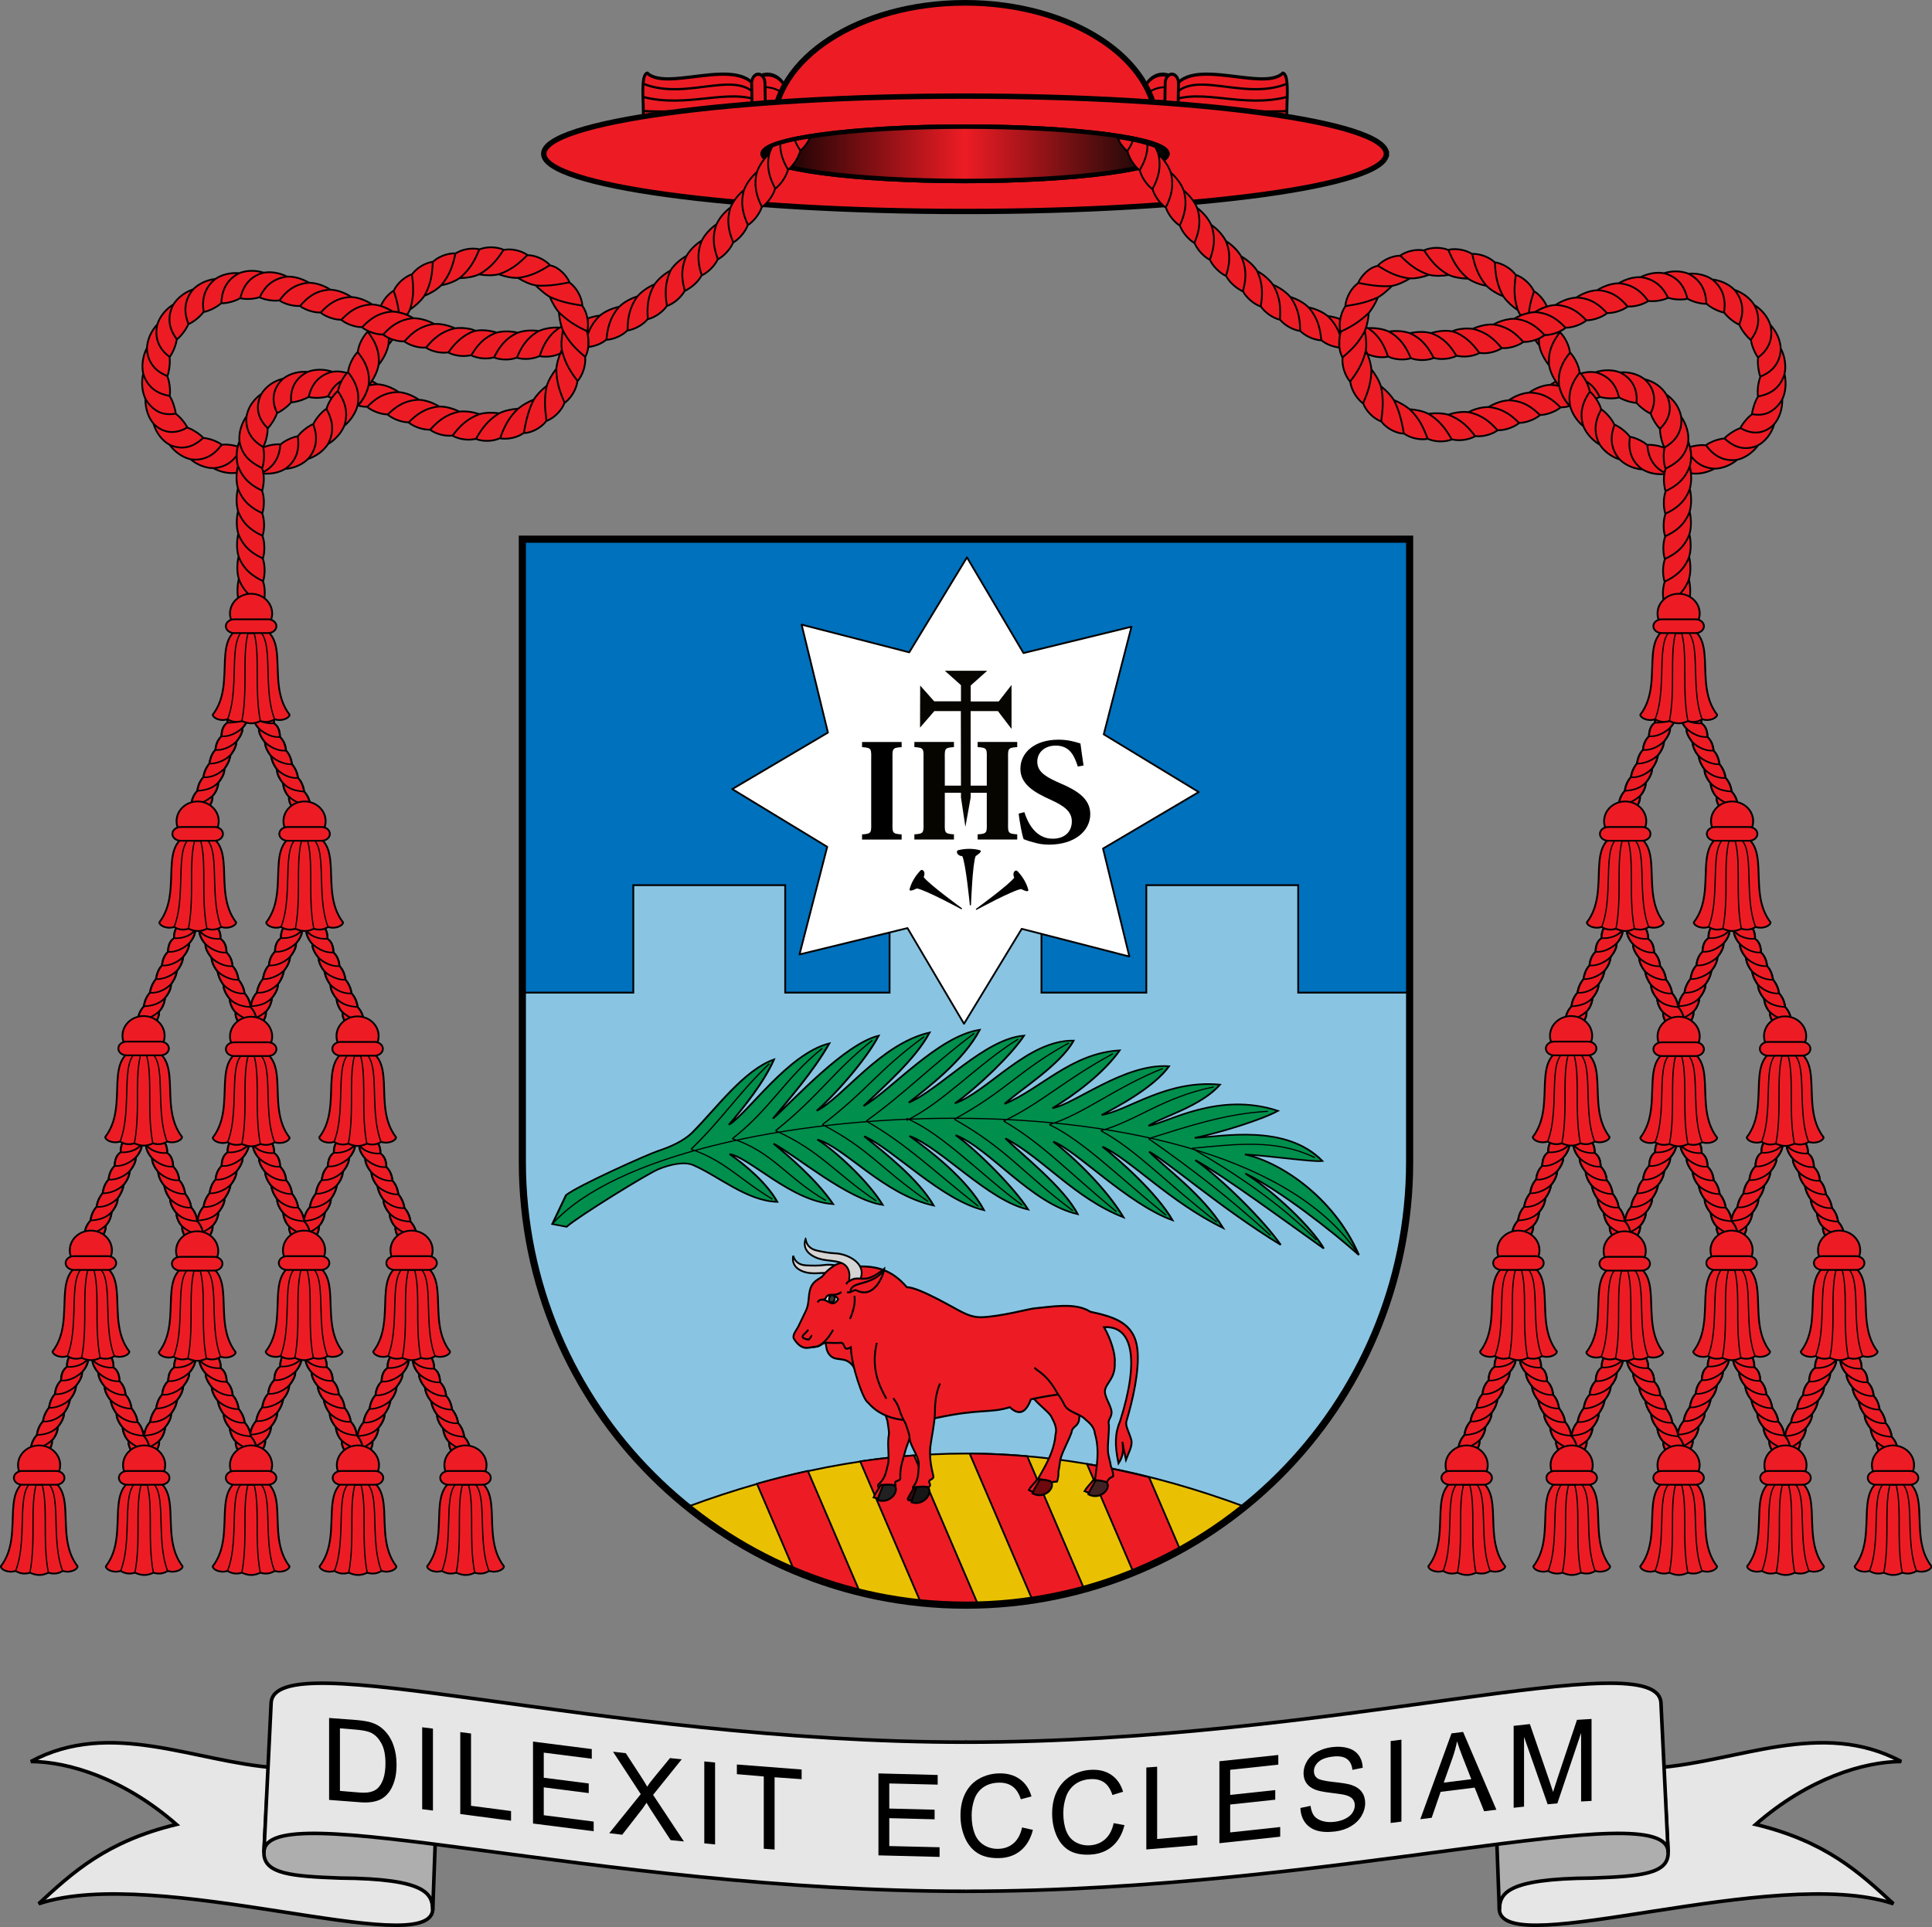
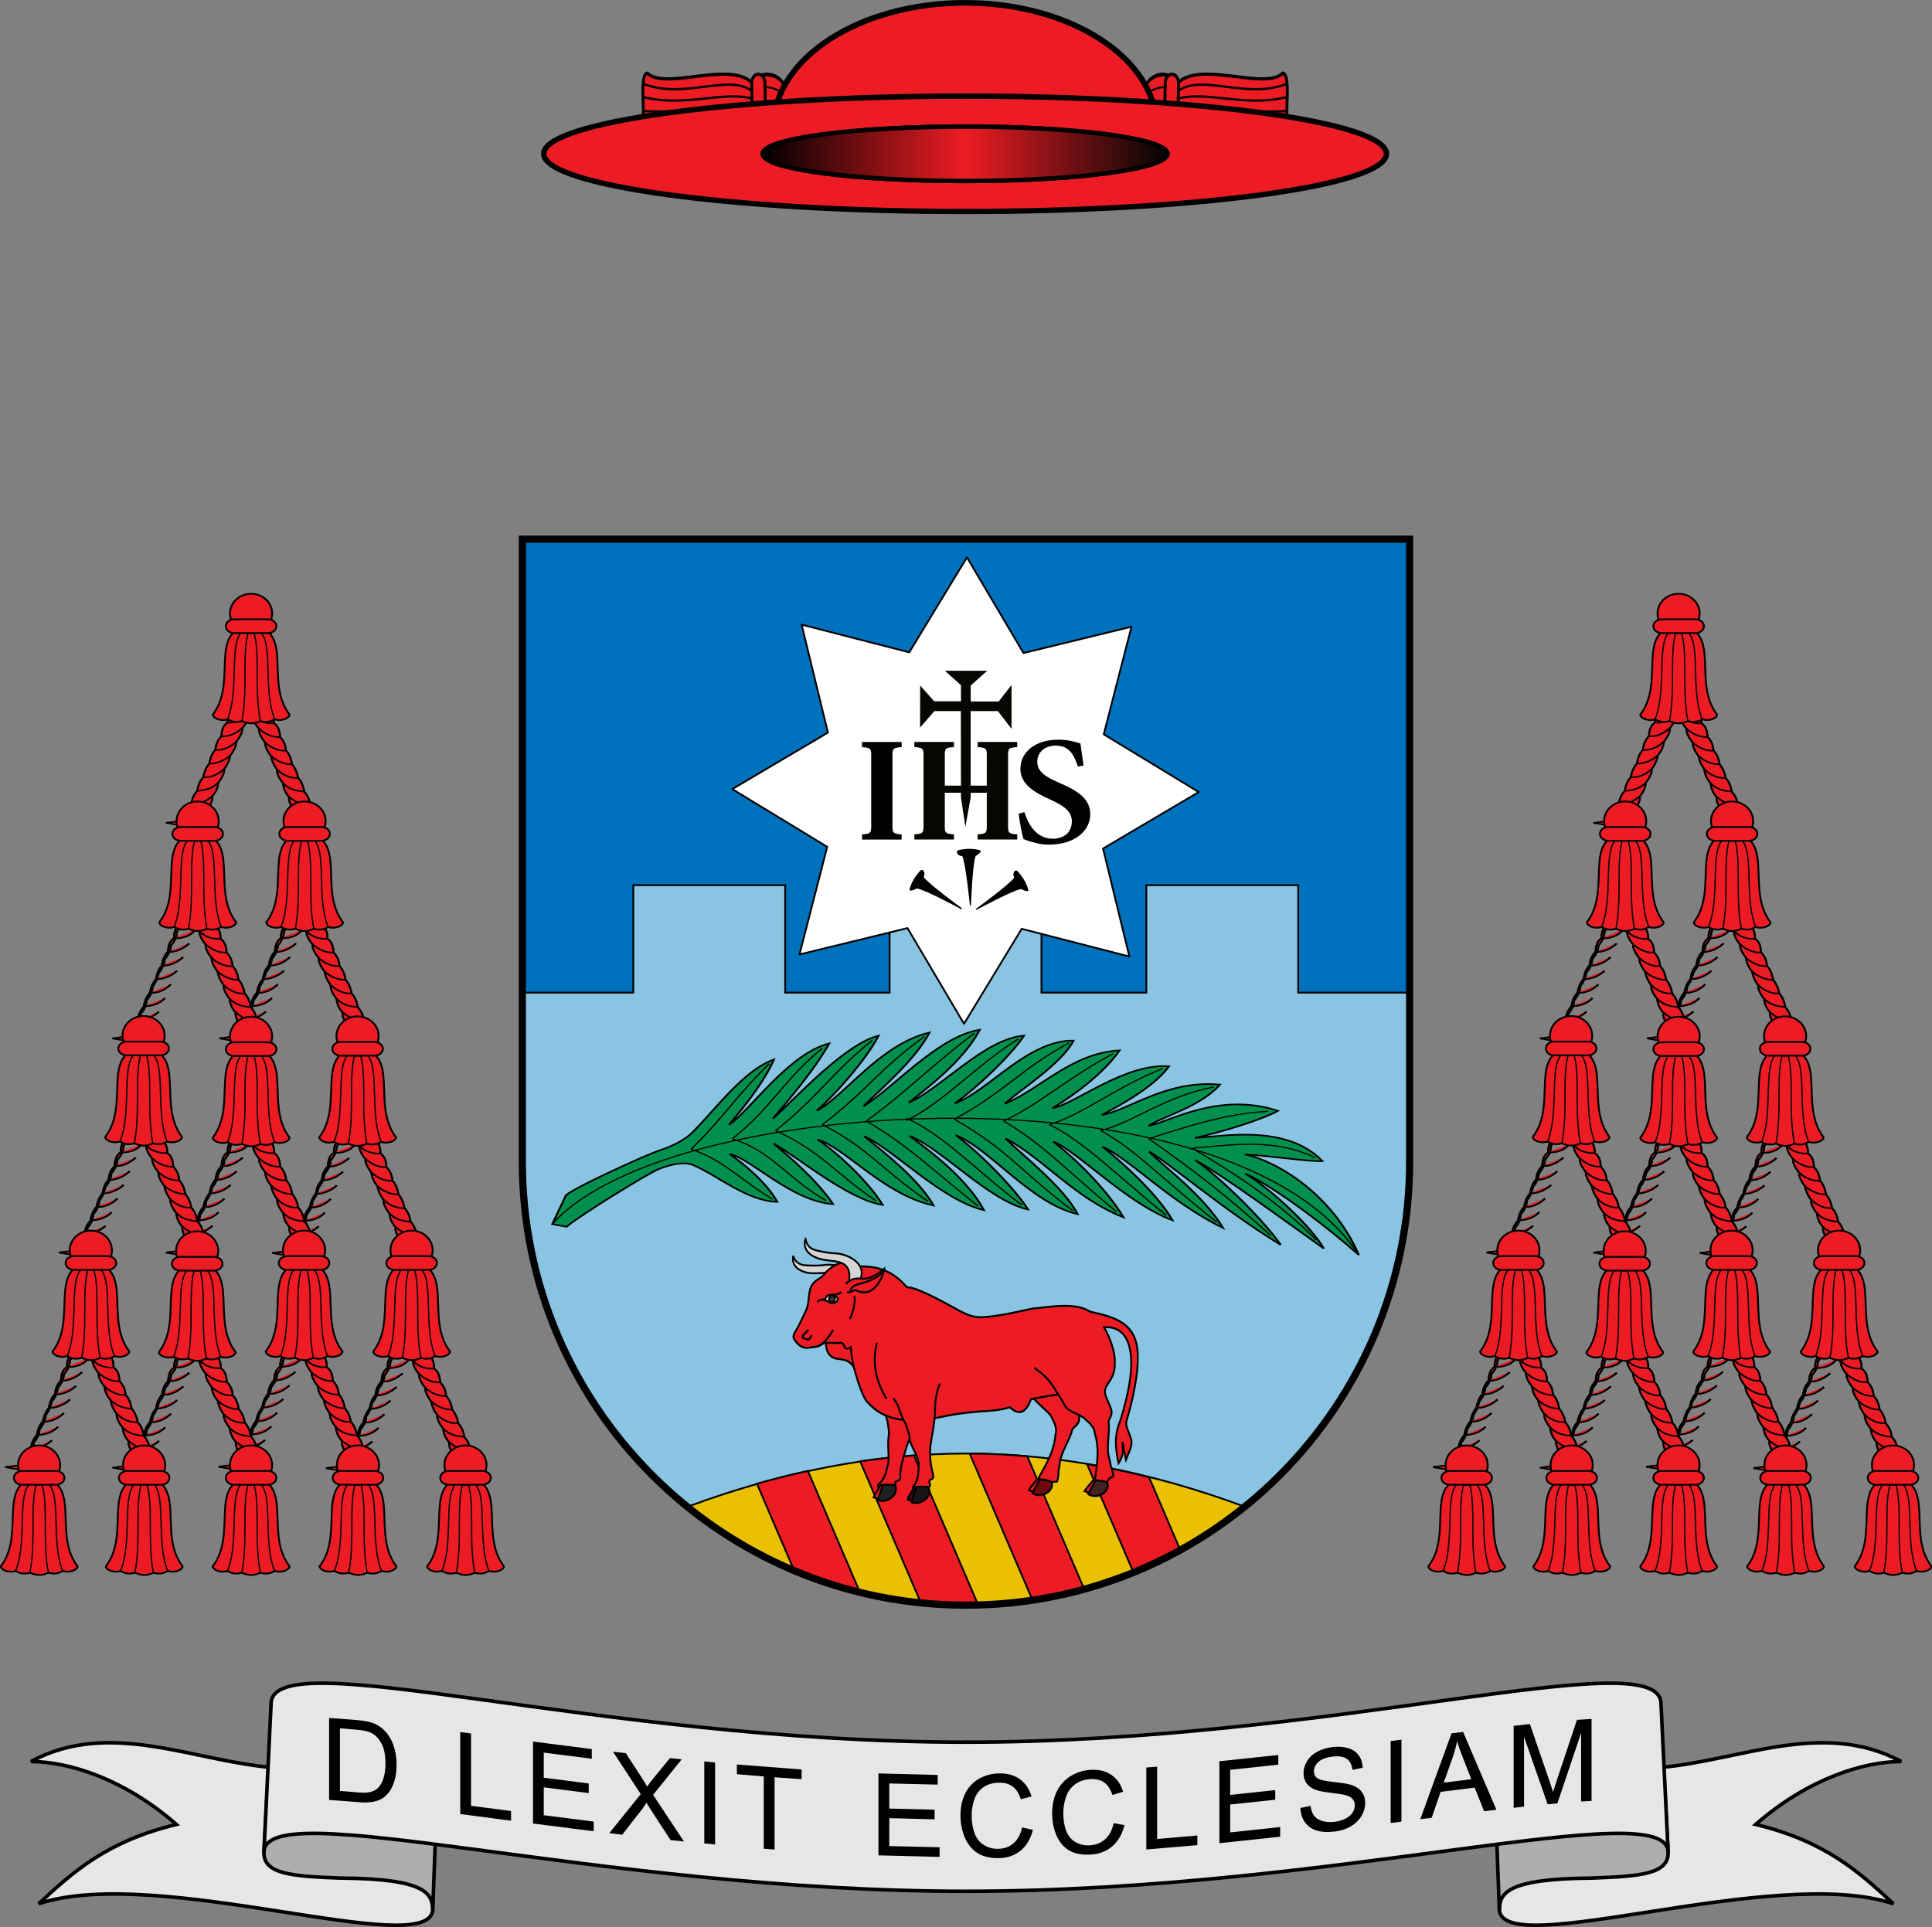
<svg xmlns="http://www.w3.org/2000/svg" xmlns:xlink="http://www.w3.org/1999/xlink" width="1080" height="1077.4" version="1.0">
  <rect width="100%" height="100%" fill="#808080" stroke="none" />
  <defs>
    <linearGradient id="linearGradient2560" x1="553.83" x2="781.86" y1="28.54" y2="28.54" gradientTransform="matrix(1 0 0 1 -92.866 63.274)" gradientUnits="userSpaceOnUse">
      <stop stop-color="#008f4c" offset="0" />
      <stop offset=".005" />
      <stop stop-color="#ed1c24" offset=".501" />
      <stop stop-color="#000503" offset="1" />
      <stop stop-color="#008f4c" stop-opacity="0" offset="1" />
    </linearGradient>
  </defs>
  <g transform="translate(-128.87 55.328)">
    <g transform="translate(.413)">
      <rect transform="translate(22.945 -84.219)" x="397.24" y="330.35" width="496.26" height="253.55" rx="2.0539e-15" ry="2.0539e-15" fill="#0071bc" fill-rule="evenodd" style="paint-order:normal" />
      <path transform="translate(22.945 -84.219)" d="m893.51 330.34v253.55l-62.295-3e-5v-60.082h-84.904v60.082h-58.611v-60.082h-84.906v60.082l-58.347 3e-5v-60.082h-84.904v60.082h-62.031v94.498c0 136.94 111.03 247.96 248 247.96 136.97 7.4e-4 248-111.01 248-247.96v-78.893h0.262v-15.605h-0.262z" fill="#89c5e3" stroke="#000" />
      <g transform="translate(92.911 -96.98)">
        <path transform="translate(35.279 5.653)" d="m540.37 848.69c-51.781 0-103.92 10.497-155.71 29.729 0.09 0.125 0.179 0.243 0.27 0.367 42.51 34.194 96.523 54.67 155.33 54.67 59.02 3.2e-4 113.21-20.626 155.79-55.045-51.777-19.227-103.91-29.721-155.69-29.721z" fill="#eac102" stroke="#000" stroke-linecap="square" />
        <g transform="matrix(.713 .102 .937 2.184 -727.36 -1142.7)" fill="#ed1c24" stroke-width=".827">
          <path transform="matrix(1.493 -.07 -.641 .488 402.87 506.96)" d="m543.07 848.71 35.135 81.863c9.832-1.51 19.468-3.611 28.883-6.24l-31.787-74.068c-10.754-0.958-21.5-1.479-32.23-1.555zm-31.119 1.027c-10.04 0.731-20.087 1.84-30.139 3.32l33.988 79.193c8.049 0.789 16.206 1.207 24.463 1.207 2.531 1e-5 5.05-0.052 7.562-0.127zm96.779 4.879 25.861 60.258c8.994-3.703 17.72-7.924 26.146-12.617l-17.285-40.275c-11.571-2.923-23.148-5.387-34.723-7.365zm-156.19 3.779c-9.503 2.063-19.005 4.445-28.5 7.133l21.018 48.977c11.808 4.915 24.071 8.953 36.719 12.012z" fill="#ed1c24" fill-rule="evenodd" stroke="#000" stroke-linecap="square" stroke-linejoin="round" stroke-width="1" style="paint-order:normal" />
        </g>
      </g>
      <g stroke="#000">
        <path transform="rotate(22.864 -586.01 6436)" d="m-1780.8 458.13-49.896 37.013-9.109-61.454-61.454-9.109 37.013-49.896-37.013-49.896 61.454-9.109 9.109-61.454 49.896 37.013 49.896-37.013 9.109 61.454 61.454 9.109-37.013 49.896 37.013 49.896-61.454 9.109-9.109 61.454z" fill="#fff" fill-rule="evenodd" stroke-linecap="square" stroke-linejoin="round" style="paint-order:normal" />
        <g transform="matrix(.551 0 0 .587 467.24 320.62)" stroke-width=".757">
          <g fill-rule="evenodd">
            <g fill="#ed1c24">
              <path d="m426.91 678.1c1.089 14.052 22.547 24.66 25.322 31.724 2.932 5.06 5.559 10.707 3.751 16.075-0.836 11.669-5.891 22.139-11.817 32.379-1.634 2.823-3.334 5.628-5.03 8.437-1.956 5.125 5.748 7.203 9.422 8.7 2.142-5.603 8.305-4.299 9.008-4.661 1.017-2.599 1.628-6.452 1.426-9.644 1.298-5.134 1.142-9.688 2.648-13.761 2.775-7.722 7.578-15.573 10.538-23.217 0.65-5.657 5.224-5.443 7.21-10.268 2.219-5.53-1.31-16.854 1.87-21.944 3.976-6.365 14.297-6.283 19.459-21.02" stroke-width="1.859" />
              <g transform="matrix(.676 .006 -.006 .676 -752.76 455.47)" stroke-width="2.748">
                <path d="m1752.2 462.65c7.993 4.592 16.763 4.481 24.618 0.42 4.588-2.966 8.41-7.73 4.827-12.187-5.375-2.087-10.416-3.645-16.412-3.782-3.921 5.229-9.758 9.979-13.033 15.549z" fill="#ed1c24" />
                <path d="m1757.7 467.36c8.559 4.166 17.187 2.907 24.326-2.704 4.082-3.951 7.142-9.838 2.949-14.42-5.607-1.669-10.807-2.781-16.737-2.162-3.089 6.427-8.137 12.557-10.538 19.286z" fill="#6e090d" />
              </g>
              <path d="m260.07 620.44c0 6.682-3.906 11.368-12.13 16.128" stroke-width="1.859" />
              <path d="m325.68 682.37c-6.132 8.301-8.815 17.574-10.785 27.427-3.089 11.524-7.262 19.897-10.824 30.195-2.703 9.768-6.032 16.993-5.532 27.042 0.551 4.22-6.915 1.721-4.905 6.349 0.374 2.534-0.259 2.329-2.582 4.182-3.881-0.845-8.921 0.152-12.076-2.513-1.571 2.456-3.992 1.202-2.759-1.532 7.838-6.224 8.07-13.504 10.215-20.941 0.79-9.422-1.291-18.046 0.637-27.381-0.105-4.005-0.97-7.614-1.533-11.981-4.834-13.126-2.473-16.153-6.298-23.583-0.425-0.891-0.819-1.801-1.111-2.745" stroke-width="1.859" />
              <g transform="matrix(.669 -.1 .1 .669 -946.95 651.41)" stroke-width="2.748">
                <path d="m1752.2 462.65c7.993 4.592 16.763 4.481 24.618 0.42 4.588-2.966 8.41-7.73 4.827-12.187-5.375-2.087-10.416-3.645-16.412-3.782-3.921 5.229-9.758 9.979-13.033 15.549z" fill="#ed1c24" />
                <path d="m1757.7 467.36c8.559 4.166 17.187 2.907 24.326-2.704 4.082-3.951 7.142-9.838 2.949-14.42-5.607-1.669-10.807-2.781-16.737-2.162-3.089 6.427-8.137 12.557-10.538 19.286z" fill="#212121" />
              </g>
              <path d="m220.82 626.76c3.51 11.364 0.457 18.228 6.956 24.205 7.045 6.479 17.982-2.037 26.245 15.487l9.939-53.46z" stroke-width="1.859" />
            </g>
            <path d="m189.86 555.64c2.575 7.58 8.373 8.987 14.011 9.205 5.848 0.225 11.802 0.353 17.64-0.391 12.645-1.611 33.376 4.162 29.326 20.028-0.798 3.127-5.48 4.048-8.567 4.356-3.385 0.339-2.454-4.261-3.004-6.495-3.455-14.048-17.452-9.689-29.281-9.993-9.723-0.25-22.624-4.549-20.124-16.71z" fill="#d5d5d5" stroke-width="1.759" />
            <g fill="#ed1c24">
              <path d="m527.91 713.4c-1.263 4.066 2.411 9.602 4.833 17.066 1.902 5.862-2.562 12.422-5.271 19.444-3.992-17.36-1.342-5.865-3.594-17.102 0.817 7.668 1.346 13.155-3.968 20.58-3.995-17.772-3.584-28.729 1.7-40.461 19.967-58.967 12.429-91.109-16.378-89.218 7.038 11.217 11.637 26.072 10.871 33.231 0.892 15.589-8.67 19.476-9.898 26.88-0.982 5.922 6.624 15.022 6.698 20.981 0.019 5.218-4.287 6.777-2.715 12.249 0.202 8.195-1.368 16.541-0.966 24.736 0.174 4.34 2.216 9.232 2.988 14.471 1.412 2.869 2.327 6.662 2.386 9.452-0.511 0.605-6.702 1.767-6.528 7.763-3.966 0.028-11.878 1.067-12.04-4.415 0.488-3.244 0.98-6.488 1.405-9.722 1.54-11.73 2.188-23.338-1.52-34.434-0.391-5.651-4.985-9.856-9.635-13.403-5.275-5.456-16.979-6.455-21.137-13.618-1.494-3.209-4.669-7.921-6.511-10.14-17.246 2.379-26.303 4.355-27.611 4.679-5.622 14.374-13.028 14.797-21.378 7.51-20.328 5.847-30.055 1.217-73.537 9.987-23.913 4.519-52.712 4.975-70.398-14.547-4.633-1.969-16.843-34.691-17.37-52.611-8.753 5.024-4.92-5.163-10.837-4.181-4.392 0.286-8.848 0.053-13.254-0.095-4.941-0.166-6.282 3.332-10.899 3.717-4.513 0.376-8.673 1.746-12.335 0.935-4.109-0.91-7.592-4.229-10.247-8.177-2.399-3.568 2.483-8.348 4.519-12.322l7.463-14.566c3.17-6.187 2.326-11.798 3.888-18.818 2.302-10.347 10.811-11.369 13.301-14.494 2.969-3.726 5.89-5.939 9.913-8.678 8.021-5.461 17.651-5.346 25.597-0.219 18.213-0.562 34.415 2.87 49.708 19.717v-2e-5c12.737 0 50.866 21.681 56.173 23.804 1.822 0.729 9.914 5.256 20.1 4.817 19.489-0.84 46.644-7.648 52.221-8.345 18.301-1.574 42.528-6.077 57.669 3.123 24.438 4.941 44.731 10.585 47.754 35.674 2.257 20.381-4.782 48.538-11.158 68.754z" stroke-width="1.859" />
              <g transform="matrix(.666 -.117 .117 .666 167.11 569.39)" stroke-width="2.748">
                <path d="m222.56 201.13c-8.789 12.474-12.446 26.271-15.03 40.9-4.183 17.137-10.073 29.652-14.996 44.993-3.67 14.529-3.562 25.595-2.489 40.431 0.954 6.22-10.165 2.773-7.039 9.547 0.637 3.734-0.306 3.451-3.678 6.268-5.765-1.12-13.182 0.522-17.933-3.313-2.241 3.683-5.861 1.91-4.129-2.173 11.38-9.46 11.48-20.229 14.403-31.294 0.854-13.954-9.694-27.045-7.154-40.908-0.289-5.917-1.686-11.222-2.664-17.659-7.582-19.241-4.193-23.795-10.093-34.65-0.657-1.303-1.271-2.634-1.734-4.021" />
                <g transform="translate(-1606.2 -108.81)">
                  <path d="m1752.2 462.65c7.993 4.592 16.763 4.481 24.618 0.42 4.588-2.966 8.41-7.73 4.827-12.187-5.375-2.087-10.416-3.645-16.412-3.782-3.921 5.229-9.758 9.979-13.033 15.549z" fill="#440508" />
                  <path d="m1757.7 467.36c8.559 4.166 17.187 2.907 24.326-2.704 4.082-3.951 7.142-9.838 2.949-14.42-5.607-1.669-10.807-2.781-16.737-2.162-3.089 6.427-8.137 12.557-10.538 19.286z" fill="#161616" />
                </g>
              </g>
              <path d="m434.63 662.18c0.681 0.681 1.41 1.312 2.177 1.895 11.706 7.341 17.334 16.114 21.949 23.95" stroke-width="1.859" />
            </g>
            <path d="m202.46 539.56c1.331 7.895 6.829 10.21 12.36 11.325 5.737 1.157 11.594 2.234 17.475 2.433 12.74 0.43 32.282 9.442 25.748 24.457-1.288 2.959-6.056 3.12-9.153 2.932-3.396-0.207-1.742-4.599-1.927-6.892-1.166-14.42-15.679-12.353-27.308-14.543-9.558-1.8-21.607-8.106-17.196-19.711z" fill="#d5d5d5" stroke-width="1.759" />
          </g>
          <g fill="#ed1c24">
            <path d="m274.7 638.6c-6.011 23.471 1.761 40.107 9.736 53.222" stroke-width="1.859" />
            <path d="m251.98 593.82c0.927 5.728-0.281 12.88-4.543 22.068" stroke-width="1.859" />
            <g transform="matrix(-.64 -.218 .218 -.64 244.27 689.28)" stroke-width="2.748">
              <path d="m84.308 110.85c-1.993 3.986-1.568 3.861-3.877 5.104-9.267 4.989-20.052-6.644-24.15 9.096 2.712 2.843 12.82 5.165 17.297-1.385 1.069-1.564 0.137-5.793 4.705-6.562" fill="#e7e7e7" fill-rule="evenodd" />
              <path d="m72.063 125.24c-8.157 4.249-13.062 4.79-17.108 10.981" fill="#ed1c24" fill-rule="evenodd" />
              <ellipse transform="translate(-1.679 .48)" cx="67.055" cy="121.99" rx="4.198" ry="5.158" fill="#333" />
            </g>
            <g stroke-width="1.859">
              <path d="m243.78 582.83c0.62-2.197 2.564-2.977 6.088-4.621 4.252-1.982 10.722 0.272 16.809-1.379 5.874-1.593 11.524-5.6 15.625-8.822-0.543 5.379-9.844 29.372-28.214 20.621-2.825-1.346-6.499 3.404-9.503 1.452" fill-rule="evenodd" />
              <path d="m205.12 625.93c-2.286 4.572-11.983 7.314 0.225 9.598 0.647 0.121 3.468-3.519 2.966-4.341" fill-rule="evenodd" />
              <path d="m209.43 642.7c2.011-0.539 3.901-0.189 5.702-0.98 5.625-2.467 10.385-7.51 15.252-15.521" />
            </g>
            <g transform="matrix(.676 0 0 .676 -698.87 466.93)" fill-rule="evenodd" stroke-width="2.748">
              <path d="m1752.2 462.65c7.993 4.592 16.763 4.481 24.618 0.42 4.588-2.966 8.41-7.73 4.827-12.187-5.375-2.087-10.416-3.645-16.412-3.782-3.921 5.229-9.758 9.979-13.033 15.549z" fill="#ed1c24" />
              <path d="m1757.7 467.36c8.559 4.166 17.187 2.907 24.326-2.704 4.082-3.951 7.142-9.838 2.949-14.42-5.607-1.669-10.807-2.781-16.737-2.162-3.089 6.427-8.137 12.557-10.538 19.286z" fill="#412122" />
            </g>
            <path d="m247.89 589.58c1.468-10.237 19.246-4.459 33.503-19.276" stroke-width="1.859" />
          </g>
        </g>
        <g id="Palm-leaf" transform="matrix(1 0 0 .818 54.973 48.047)">
          <path d="m833.1 731.42c-14.397-40.616-45.041-64.031-63.703-68.718 15.897 1.12 37.344 5.233 43.304 4.481-20.399-25.555-55.775-16.74-71.33-15.8 14.176-3.558 37.595-12.43 46.511-18.488-33.192-13.363-61.078 7.841-72.314 10.24 7.339-6.113 29.3-13.192 39.871-28.155-29.828-3.483-50.907 17.524-66.075 20.747 8.711-5.561 29.329-18.976 37.61-33.33-24.854-2.112-52.816 26.04-65.14 28.662 12.095-8.77 28.861-24.144 37.533-39.503-27.011 1.924-43.942 26.231-64.282 36.59 7.546-8.697 31.453-26.818 38.531-43.267-25.621-0.407-47.679 34.698-66.343 42.91 12.108-10.363 31.8-33.281 38.635-46.314-22.011 2.122-46.967 36.704-64.423 45.825 9.675-9.414 30.711-28.56 39.668-49.804-23.306 4.362-49.385 41.107-64.928 52.146 11.267-13.475 28.943-31.868 36.883-50.276-27.531 7.818-48.107 44.123-63.07 53.515 9.431-10.099 27.168-34.004 34.615-51.357-19.016 5.673-47.202 43.767-59.066 56.665 7.733-11.515 22.464-31.847 31.492-51.412-23.142 7.211-45.153 47.317-56.116 55.658 8.044-11.554 19.69-29.16 25.156-44.641-16.775 7.276-32.164 33.417-45.557 49.821-4.834 5.921-12.493 9.976-19.105 12.635-6.099 2.453-45.059 23.834-51.557 30.255l-7.684 19.776 7.985 1.863c6.489-7.041 45.391-36.44 51.481-39.43 6.602-3.242 14.304-5.333 19.297-2.735 13.833 7.2 30.083 24.627 47.006 25.129-6.015-13.173-18.249-25.65-26.643-32.634 11.162 2.189 34.547 32.316 57.864 34.166-9.743-17.399-25.177-33.046-33.291-41.375 12.266 8.047 41.79 38.52 60.982 41.918-8.102-16.427-26.709-37.176-36.48-44.676 15.247 5.302 37.159 37.751 64.984 45.11-8.651-18.271-27.02-35.647-38.776-47.337 15.924 8.598 43.426 43.88 66.91 50.501-9.782-22.155-31.577-41.802-41.608-50.723 17.792 8.24 44.1 44.263 66.267 50.268-7.36-14.28-27.98-39.876-40.501-50.837 19 9.126 42.514 46.993 68.182 53.998-7.723-18.593-32.433-41.971-40.336-51.781 20.796 13.322 38.682 40.892 65.975 53.956-9.319-19.05-26.755-40.005-39.242-51.723 12.481 5.597 41.634 42.684 66.653 53.717-8.897-18.882-30.171-41.692-39.149-50.256 15.388 8.41 37.336 37.578 67.425 55.552-11.249-22.778-33.669-42.43-41.304-52.185 11.428 7.912 40.106 38.689 73.489 63.719-9.287-16.554-33.27-45.57-47.737-57.944 15.766 10.581 51.526 42.842 71.823 60.434-6.145-13.586-27.753-39.044-43.845-51.262 18.772 10.921 49.289 40.108 63.475 55.708" fill="#008f4c" stroke-width="1.106" />
          <path d="m503.52 600.68c-18.024 21.248-25.247 36.525-43.721 58.454m73.362-68.967c-20.714 20.226-28.612 41.056-50.317 61.82m78.308-67.312c-21.878 21.182-29.537 37.791-54.107 61.78m83.093-64.311c-26.633 23.863-31.425 36.448-56.908 60.146m84.876-62.374c-24.074 22.062-38.21 40.475-60.377 59.948m84.959-55.986c-21.422 15.874-42.529 44.031-62.424 55.533m90.791-52.932c-27.671 18.434-34.898 32.703-64.086 52.137m88.645-44.755c-27.047 17.824-39.696 33.535-61.057 46.015m88.93-35.906c-26.475 12.836-44.601 31.495-63.429 38.295m91.953-25.696c-28.516 6.966-43.347 23.264-63.147 29.881m93.436-13.227c-23.245 1.544-43.272 9.718-66.745 18.677m92.992 13.015c-21.872-13.048-44.269-9.152-68.614-6.432m-234.64 34.808c-18.697-13.865-26.47-26.156-45.497-34.156m75.374 35.054c-21.428-14.949-30.07-33.661-52.33-42.201m80.438 42.447c-22.649-18.531-30.939-34.015-56.237-47.979m85.279 48.442c-27.549-23.413-32.831-35.913-59.094-52.606m87.161 55.809c-24.965-24.037-39.807-42.255-62.662-58.236m87.141 57.464c-22.106-19.7-44.311-48.803-64.633-59.3m93.007 63.131c-28.521-26.088-36.307-41.673-66.275-62.543m90.686 63.265c-27.915-28.111-41.196-46.409-63.098-62.005m90.788 64.354c-27.213-26.987-46.111-50.609-65.287-61.966m93.612 66.619c-29.138-27.612-44.626-49.031-64.806-62.434m94.858 71.562c-23.714-26.412-44.145-45.602-68.167-66.112m93.774 69.229c-21.456-26.191-44.675-44.824-69.396-62.646m93.166 72.94c-35.184-65.408-128.9-93.478-226.39-93.461-93.101 0.016-190.07 25.562-224.5 72.32" fill="none" stroke-width=".774" />
        </g>
      </g>
      <g transform="matrix(1.741 0 0 1.741 -131.37 -394.82)" stroke-width=".574">
        <g transform="translate(.409 -4.067)" stroke-width=".574">
          <path d="m463.35 472.27c0.91 0.134-1.4 1.596-1.4 1.596-1.05 2.295-1.536 15.784-1.536 15.784s-1.319-13.556-2.469-15.784c-1.79-0.12-1.966-1.494-1.4-1.596 2.329-0.551 4.688-0.569 6.805 2e-5z" stroke="#000" stroke-linejoin="round" stroke-width=".367" />
          <path d="m496.74 444.9c-0.443-3.122-0.776-5.219-0.998-7.073-1.497-0.439-3.765-1.219-7.036-1.219-7.707 0-12.244 4.146-12.244 9.365 0 5.073 4.713 7.658 9.647 9.902 4.325 1.951 6.866 3.756 6.866 6.975 0 3.365-2.329 5.561-6.154 5.561-5.656 0-8.09-5.414-9.088-8.536l-1.83 0.488c0.333 2.732 1.109 7.024 1.608 8.195 0.61 0.244 1.608 0.634 3.16 1.024 1.497 0.439 2.878 0.731 5.04 0.731 8.04 0 13.187-4.292 13.187-9.804 0-5.17-4.602-7.755-9.98-10.048-4.824-2.098-7.032-3.756-7.032-6.829 0-2.78 2.218-5.122 5.933-5.122 4.713 0 6.038 3.61 7.092 6.731z" />
          <path d="m452.2 414.47 5.183 4.63v5.193h-8.59l-4.511-5.075-0.038 13.514 4.58-5.301h8.521c7e-3 7.887 0.029 19.985 0.036 23.943h-5.186v-7.558c0-4.24-0.409-4.62 2.935-4.825v-1.657h-12.712v1.657c3.343 0.205 2.937 0.585 2.937 4.825v18.368c0 4.241 0.406 4.62-2.937 4.825v1.657h12.711v-1.657c-3.343-0.205-2.935-0.585-2.935-4.825v-8.526h5.189c1.3e-4 0.109 3e-3 1.534 3e-3 1.534l1.416 9.417 1.688-9.378v-1.573h5.181v8.526c0 4.241 0.407 4.62-2.936 4.825v1.657h12.711v-1.657c-3.343-0.205-2.936-0.585-2.936-4.825v-18.368c0-4.24-0.407-4.62 2.936-4.825v-1.657h-12.712v1.657c3.343 0.205 2.936 0.585 2.936 4.825v7.558h-5.181c-1e-4 -4.156-2e-5 -16.819 0-23.953h8.755l4.374 5.726v-14.107l-4.13 5.301h-8.98v-5.133l5.301-4.739z" fill="#060500" />
          <path d="m425.62 437.35v1.657c3.343 0.205 2.937 0.585 2.937 4.825v18.368c0 4.241 0.406 4.62-2.937 4.825v1.657h12.712v-1.657c-3.343-0.206-2.936-0.585-2.936-4.825v-18.368c0-4.24-0.407-4.62 2.936-4.825v-1.657z" />
          <path id="use4746-8" d="m478.81 484.79c0.345 0.852-2.086-0.398-2.086-0.398-2.511 0.258-14.384 6.678-14.384 6.678s11.016-8.01 12.354-10.13c-0.804-1.604 0.291-2.452 0.666-2.016 1.656 1.728 2.867 3.752 3.45 5.866z" stroke="#000" stroke-linejoin="round" stroke-width=".367" />
          <use transform="matrix(-1 0 0 1 919.89 -.196)" width="100%" height="100%" stroke-width=".574" xlink:href="#use4746-8" />
        </g>
      </g>
      <path class="fil3 str11" d="m420.45 594.17c0 136.94 111.03 247.96 248 247.96 136.97 7.4e-4 248-111.01 248-247.96l-7.9e-4 -348.04h-496z" fill="none" stroke="#000" stroke-linecap="square" stroke-width="4" />
    </g>
  </g>
  <g transform="translate(-35.956 -7.652)" />
  <g transform="translate(-1.925 -2.297)">
    <g transform="translate(1.225)">
      <g transform="matrix(.998 0 0 .998 -33.951 -3.339)" stroke="#000" stroke-width="1.002">
        <g transform="matrix(1 0 0 1 -151.72 353.84)" fill="#008f4c" stroke-width="1.003">
          <path d="m756.65-247.99v-28.303" stroke-width=".278" />
          <path d="m761.94-248.26v-27.745" stroke-width=".405" />
          <path d="m766.93-248.54v-27.193" stroke-width=".537" />
          <path d="m771.88-248.68v-26.921" stroke-width=".67" />
          <path d="m776.29-248.68v-26.536" stroke-width=".805" />
          <path d="m784.71-249.36 0.117-25.253m-4.105 25.585v-25.912" stroke-width=".955" />
          <path d="m792.47-250.21v-23.845m-3.935 24.343 0.116-24.662" stroke-width="1.09" />
          <path d="m802.89-251.41v-21.272m-3.419 21.617v-22.309m-3.522 23v-23.174" stroke-width="1.247" />
          <path d="m806.54-251.99v-20.424" stroke-width="1.373" />
          <path d="m809.95-252.41v-19.645" stroke-width="1.527" />
          <path d="m813.6-252.78v-18.536" stroke-width="1.701" />
          <path d="m821.15-254.23 0.038-15.831m-3.945 16.682v-17.474" stroke-width="1.864" />
          <path d="m824.91-254.96v-14.343" stroke-width="1.998" />
          <path d="m828.42-255.72v-12.82" stroke-width="2.211" />
          <path d="m832.25-256.74v-10.67" stroke-width="2.413" />
          <path d="m836.19-258.43v-7.456" stroke-width="2.51" />
          <path d="m735.6-247.45v-29.345m8.924 29.073-0.079-28.954m6.648 28.922v-28.626" stroke-width=".142" />
          <g transform="matrix(-1 0 0 1 1454.7 0)">
            <path d="m756.65-247.99v-28.303" stroke-width=".278" />
            <path d="m761.94-248.26v-27.745" stroke-width=".405" />
            <path d="m766.93-248.54v-27.193" stroke-width=".537" />
            <path d="m771.88-248.68v-26.921" stroke-width=".67" />
            <path d="m776.29-248.68v-26.536" stroke-width=".805" />
            <path d="m784.71-249.36 0.117-25.253m-4.105 25.585v-25.912" stroke-width=".955" />
            <path d="m792.47-250.21v-23.845m-3.935 24.343 0.116-24.662" stroke-width="1.09" />
            <path d="m802.89-251.41v-21.272m-3.419 21.617v-22.309m-3.522 23v-23.174" stroke-width="1.247" />
            <path d="m806.54-251.99v-20.424" stroke-width="1.373" />
            <path d="m809.95-252.41v-19.645" stroke-width="1.527" />
            <path d="m813.6-252.78v-18.536" stroke-width="1.701" />
            <path d="m821.15-254.23 0.038-15.831m-3.945 16.682v-17.474" stroke-width="1.864" />
            <path d="m824.91-254.96v-14.343" stroke-width="1.998" />
            <path d="m828.42-255.72v-12.82" stroke-width="2.211" />
            <path d="m832.25-256.74v-10.67" stroke-width="2.413" />
-             <path d="m836.19-258.43v-7.456" stroke-width="2.51" />
            <path d="m735.6-247.45v-29.345m8.924 29.073-0.079-28.954m6.648 28.922v-28.626" stroke-width=".142" />
          </g>
        </g>
        <g fill="#ed1c24">
          <g transform="matrix(.026 -1.453 1.288 .03 -316.52 3289.3)" stroke-width="1.003">
            <path transform="matrix(1.408 0 0 .997 1348.7 8.272)" d="m637.51 727.09c0 5.08-3.173 9.198-7.086 9.198s-7.086-4.118-7.086-9.198 3.173-9.198 7.086-9.198c3.912 0 7.085 4.115 7.086 9.193" stroke-linecap="square" stroke-linejoin="round" stroke-width="1.051" />
            <path d="m2236.1 787.25c6.625 0.191 11.517 0.01 11.828-2.044-8.189-9.2 8.854-46.858-11.828-48.721-17.829 3.99-6.438 26.663-11.828 48.721-0.133 2.352 7.537 2.028 11.828 2.044z" stroke-width="1.245" />
            <path d="m2243.9 787.13c-7.561-19.755 6.33-43.05-7.817-50.642" stroke-width=".879" />
            <path d="m2238.8 787.31c-4.873-19.481 2.772-37.101-2.667-50.82" stroke-width=".879" />
            <path d="m2228.3 787.13c4.104-21.902-3.13-44.683 7.817-50.642" stroke-width="1.465" />
            <path d="m2233.4 787.31c-0.692-5.383-1.098-39.166 2.667-50.82" stroke-width=".879" />
-             <path transform="translate(1588.1 15.593)" d="m648 708.58v12.317" stroke-width=".659" />
            <path d="m2240.8 738.33c1.683-4.42 0.153-11.612-4.678-14.165" stroke-width=".732" />
            <path d="m2231.4 738.33c-1.683-4.42-0.153-11.612 4.678-14.165" stroke-width="1.465" />
            <path d="m2229.2 734.15h13.887c1.906 0 3.441 1.287 3.441 2.885 0 1.598-1.535 2.885-3.441 2.885h-13.887c-1.906 0-3.441-1.287-3.441-2.885s1.535-2.885 3.441-2.885z" stroke-linecap="square" stroke-linejoin="round" stroke-width="1.245" />
          </g>
          <g transform="matrix(-.026 -1.453 -1.288 .03 1467.1 3289.3)" stroke-width="1.003">
            <path transform="matrix(1.408 0 0 .997 1348.7 8.272)" d="m637.51 727.09c0 5.08-3.173 9.198-7.086 9.198s-7.086-4.118-7.086-9.198 3.173-9.198 7.086-9.198c3.912 0 7.085 4.115 7.086 9.193" stroke-linecap="square" stroke-linejoin="round" stroke-width="1.051" />
            <path d="m2236.1 787.25c6.625 0.191 11.517 0.01 11.828-2.044-8.189-9.2 8.854-46.858-11.828-48.721-17.829 3.99-6.438 26.663-11.828 48.721-0.133 2.352 7.537 2.028 11.828 2.044z" stroke-width="1.245" />
            <path d="m2243.9 787.13c-7.561-19.755 6.33-43.05-7.817-50.642" stroke-width=".879" />
            <path d="m2238.8 787.31c-4.873-19.481 2.772-37.101-2.667-50.82" stroke-width=".879" />
            <path d="m2228.3 787.13c4.104-21.902-3.13-44.683 7.817-50.642" stroke-width="1.465" />
            <path d="m2233.4 787.31c-0.692-5.383-1.098-39.166 2.667-50.82" stroke-width=".879" />
            <path transform="translate(1588.1 15.593)" d="m648 708.58v12.317" stroke-width=".659" />
            <path d="m2240.8 738.33c1.683-4.42 0.153-11.612-4.678-14.165" stroke-width=".732" />
            <path d="m2231.4 738.33c-1.683-4.42-0.153-11.612 4.678-14.165" stroke-width="1.465" />
            <path d="m2229.2 734.15h13.887c1.906 0 3.441 1.287 3.441 2.885 0 1.598-1.535 2.885-3.441 2.885h-13.887c-1.906 0-3.441-1.287-3.441-2.885s1.535-2.885 3.441-2.885z" stroke-linecap="square" stroke-linejoin="round" stroke-width="1.245" />
          </g>
          <path d="m682.63 77.08c0 38.578-48.066 24.589-107.36 24.589s-107.36 13.989-107.36-24.589 48.066-69.852 107.36-69.852c59.274 0 107.33 31.254 107.36 69.819" stroke-linecap="square" stroke-linejoin="round" stroke-width="3.157" />
          <path d="m811.28 91.806c0 17.847-105.66 32.315-236 32.315s-236-14.468-236-32.315 105.66-32.315 236-32.315c130.3 0 235.94 14.458 236 32.3" stroke-linecap="square" stroke-linejoin="round" stroke-width="3.007" />
        </g>
        <path d="m575.28 107.04c-62.595 0-113.33-6.819-113.33-15.232 0-8.412 50.743-15.232 113.33-15.232 62.574 0 113.32 6.815 113.33 15.228 0.015 8.416-50.743 15.235-113.33 15.235z" fill="url(#linearGradient2560)" stroke-linecap="square" stroke-linejoin="round" stroke-width="2.506" />
        <path d="m575.28 107.04c-62.595 0-113.33-6.819-113.33-15.232 0-8.412 50.743-15.232 113.33-15.232 62.574 0 113.32 6.815 113.33 15.228 0.015 8.416-50.743 15.235-113.33 15.235z" fill="url(#linearGradient2560)" stroke-linecap="square" stroke-linejoin="round" stroke-width="2.506" />
      </g>
-       <path id="path9386" transform="translate(1.248 .298)" d="m132.95 338.41c-0.945 4.017-1.111 8.824 0.06 12.74 2.789 7.461 7.762 11.128 13.275 13.924 1.369-3.992 1.304-9.448 0.053-12.883m-13.427-26.377c-0.914 4.028-1.039 8.842 0.167 12.751 2.857 7.44 7.871 11.051 13.414 13.782 1.326-4.004 1.207-9.453-0.077-12.872m-13.632-26.267c-0.889 4.037-0.98 8.858 0.256 12.76 2.915 7.423 7.963 10.987 13.532 13.661 1.289-4.014 1.123-9.455-0.187-12.861m-13.765-26.218c-0.815 3.704-0.949 8.073-3e-3 11.78 0.089 0.35 0.189 0.694 0.298 1.031 2.961 7.41 8.038 10.935 13.627 13.56 1.257-4.021 1.053-9.454-0.278-12.848m-13.777-26.201c-0.907 4.057-0.995 8.917 0.263 12.832 2.254 5.678 5.761 9.058 9.785 11.485 1.253 0.757 2.555 1.421 3.886 2.035 0.204-0.666 0.368-1.37 0.493-2.098 0.632-3.656 0.295-7.883-0.816-10.703m-13.682-26.248c-0.932 4.057-1.043 8.925 0.2 12.851 2.928 7.468 8.035 10.973 13.64 13.548 1.233-4.008 1.024-9.398-0.294-12.778m-13.523-26.335c-0.967 4.054-1.114 8.931 0.106 12.87 2.882 7.496 7.978 11.025 13.575 13.617 1.247-3.998 1.065-9.378-0.234-12.761m-12.646-27.417c-0.61 1.631-1.06 3.437-1.291 5.275-0.231 1.838-0.277 1.164-0.224 2.75-0.021 1.062 0.225 4.959 0.842 5.823 2.818 7.533 7.895 11.097 13.476 13.72 1.098-4.21 1.291-8.8-0.143-12.745m-8.724-28.725c-1.362 1.964-2.495 4.344-3.181 6.81-0.686 2.466-0.927 5.01-0.655 7.284 0.456 2.507 1.293 4.59 2.341 6.328 1.047 1.739 2.307 3.136 3.681 4.289 2.045 1.717 4.321 3.028 6.692 4.167 0.414-1.261 0.687-2.663 0.827-4.098 0.344-2.799 0.215-5.67-0.399-7.843m-1.061-29.448c-2.341 1.615-4.589 4.001-6.149 6.763-1.052 1.955-1.762 4.013-2.052 5.967-0.204 2.291-2e-3 4.316 0.462 6.095 0.464 1.779 1.192 3.314 2.085 4.652 1.787 2.678 4.223 4.579 6.853 6.128 0.859-1.676 1.471-3.598 1.883-5.46 0.412-1.861 0.632-3.669 0.564-5.225m8.49-27.511c-2.354 0.549-4.828 1.635-6.989 3.174-2.161 1.539-3.999 3.525-5.184 5.643-1.677 3.451-2.02 6.686-1.583 9.433 0.331 1.992 1.046 3.732 1.983 5.283 0.938 1.551 2.1 2.914 3.38 4.156 1.139-1.218 2.15-2.641 3.047-4.06 0.907-1.542 1.702-3.141 2.158-4.652m16.961-22.828c-2.152-0.181-4.535-7e-3 -6.848 0.583-2.312 0.591-4.548 1.6-6.37 2.941-0.23 0.17-0.453 0.345-0.668 0.524-1.696 1.595-2.89 3.307-3.691 5.005-0.8 1.699-1.207 3.387-1.329 5.013-0.243 3.252 0.637 6.241 1.977 8.961 1.519-0.71 3-1.685 4.364-2.749 1.364-1.064 2.614-2.222 3.529-3.413m22.817-16.972c-1.703-0.569-3.592-0.942-5.507-1.053-2.909-0.199-5.934 0.229-8.431 1.314-3.139 1.605-5.319 3.74-6.731 6.026-1.411 2.286-2.066 4.732-2.252 7.184-0.089 1.235-0.055 2.471 0.065 3.699 0.466-0.029 0.936-0.079 1.407-0.149 1.486-0.239 3.01-0.643 4.468-1.153 1.459-0.51 2.853-1.131 3.985-1.873m21.163-13.312c-0.461-0.136-0.926-0.257-1.394-0.361-2.368-0.525-4.794-0.616-6.953-0.208-2.098 0.539-3.879 1.357-5.386 2.344-2.24 1.439-3.879 3.273-5.073 5.28-1.195 2.008-1.952 4.194-2.461 6.434 2.283 0.533 4.912 0.596 7.335 0.302 1.299-0.135 2.526-0.375 3.577-0.739m27.437-6.689c-1.032-0.678-1.895-1.29-2.978-1.713-0.463 0.451-1.263 1.537-1.72 2.191-0.101-9.2e-4 2.583-0.315 4.697-0.478m-22.044 3.8c0.376-1.683 1.419-4.502 2.068-5.719-0.746 0.425-1.435 0.902-2.072 1.417-2.464 1.993-4.174 4.576-5.535 7.34 0.728 0.352 1.361 0.558 2.161 0.819m37.258-3.368c-3.327-2.31-7.746-4.143-11.837-4.288-2.133 0.069-4.858 0.654-4.858 0.654-1.126 3.831-2.118 7.11-5.903 11.22 1.855 0.514 3.717 0.782 5.301 0.712m28.688-3.998c-3.29-2.225-7.572-4.025-11.579-4.23-3.915 0.073-7.176 1.014-9.982 2.513-2.805 1.498-5.16 3.549-7.318 5.817 3.153 2.516 8.078 4.222 11.648 4.171m28.51-4.49c-3.333-2.005-7.538-3.6-11.462-3.708-3.829 0.168-7.039 1.115-9.838 2.595-2.799 1.48-5.187 3.486-7.407 5.7 3.18 2.627 8.25 4.397 11.873 4.314m28.14-6.051c-3.197-1.555-7.072-2.739-10.713-2.774-0.257-2e-3 -0.514 9.2e-4 -0.768 0.01-3.734 0.414-6.851 1.49-9.584 3.057-2.732 1.567-5.075 3.615-7.272 5.856 1.649 1.304 3.78 2.374 5.969 3.079 2.189 0.705 4.432 1.04 6.266 0.913m27.329-8.711c-1.758-0.567-3.671-1.016-5.611-1.272s-3.911-0.317-5.778-0.055c-2.843 0.615-5.307 1.563-7.502 2.802-2.195 1.239-4.119 2.766-5.886 4.468-0.952 0.916-1.86 1.882-2.745 2.877 0.514 0.361 1.071 0.699 1.658 1.01 1.701 0.906 3.669 1.581 5.613 1.954 1.944 0.373 3.859 0.442 5.435 0.188m25.796-12.417c-1.684-0.229-3.47-0.339-5.247-0.294-1.777 0.043-3.547 0.244-5.213 0.678-0.223 0.057-0.445 0.121-0.664 0.187-3.375 1.309-6.147 2.977-8.546 5.013-2.398 2.036-4.418 4.425-6.313 6.959 1.895 1.065 4.281 1.788 6.662 2.078 2.382 0.289 4.752 0.142 6.581-0.402m23.298-16.767c-1.786 0.127-3.653 0.398-5.474 0.83-1.821 0.432-3.597 1.027-5.202 1.867-2.393 1.496-4.402 3.135-6.155 4.951-1.753 1.816-3.248 3.804-4.613 5.907-0.707 1.094-1.376 2.219-2.026 3.362 0.589 0.228 1.216 0.423 1.869 0.582 1.98 0.472 4.191 0.6 6.275 0.395 2.084-0.205 4.035-0.742 5.521-1.496m18.63-21.485c-1.441 0.605-2.89 1.31-4.272 2.087-1.383 0.776-2.701 1.624-3.901 2.592-0.25 0.187-0.495 0.379-0.733 0.577-2.539 2.459-4.481 4.996-6.045 7.733-1.563 2.737-2.742 5.66-3.823 8.674 2.212 0.396 4.812 0.259 7.237-0.332 2.424-0.591 4.662-1.632 6.206-2.845m12.591-26.165c-0.114 0.088-0.228 0.181-0.342 0.273-1.329 1.064-2.634 2.256-3.821 3.525-1.187 1.27-2.259 2.618-3.119 4.066-1.173 2.366-2.079 4.643-2.82 6.959-0.741 2.316-1.316 4.669-1.82 7.086-0.303 1.47-0.55 2.958-0.777 4.46 0.75-0.02 1.531-0.105 2.324-0.251 2.096-0.488 4.234-1.437 6.058-2.647s3.331-2.674 4.3-4.093m5.363-28.86c-1.112 1.421-2.176 2.99-3.099 4.618-0.924 1.628-1.708 3.319-2.224 5.051-0.023 0.107-0.046 0.214-0.069 0.32v0c-0.704 3.369-0.94 6.521-0.874 9.664 0.066 3.143 0.439 6.267 0.855 9.442 2.195-0.836 4.466-2.408 6.287-4.304 1.822-1.897 3.187-4.101 3.839-6.038m-1.609-29.278c-0.183 0.394-0.361 0.795-0.532 1.203-1.282 2.996-2.309 6.295-2.509 9.501 0.037 3.276 0.442 6.218 1.153 9.048 0.711 2.83 1.726 5.537 2.867 8.239 0.213 0.508 0.43 1.016 0.649 1.525 0.216-0.16 0.43-0.329 0.643-0.506 1.73-1.435 3.318-3.44 4.47-5.581 1.152-2.141 1.867-4.406 2.043-6.304m-8.174-27.945c-0.352 1.739-0.614 3.589-0.728 5.45-0.114 1.86-0.078 3.733 0.222 5.527 0.104 0.425 0.213 0.843 0.326 1.255v0c0.852 3.155 2.017 5.927 3.46 8.525s3.159 5.013 4.965 7.412c1.435-1.694 2.634-3.978 3.38-6.355 0.746-2.377 1.036-4.834 0.861-6.837-0.015-0.175-0.032-0.347-0.054-0.515m-14.623-24.634c0.067 0.811 0.155 1.632 0.261 2.451 0.399 2.661 0.983 5.381 2.065 7.843 1.635 3.061 3.457 5.689 5.548 8.05 2.091 2.361 4.435 4.45 6.867 6.491 2.413-4.771 1.994-9.548 0.944-14.486m-20.775-19.027c0.68 1.548 1.455 3.111 2.318 4.598 0.863 1.487 1.816 2.899 2.934 4.148 0.656 0.623 1.31 1.219 1.97 1.792v0c2.113 1.84 4.271 3.429 6.558 4.835 2.287 1.406 4.694 2.629 7.159 3.821 0.435-1.912 0.502-4.148 0.202-6.348-0.3-2.2-0.968-4.357-1.859-6.115-0.395-0.768-0.83-1.457-1.284-2.045m-25.857-11.114c0.855 0.861 1.78 1.708 2.747 2.512 1.64 1.488 3.373 2.88 5.286 3.924 2.969 1.315 5.85 2.298 8.834 3.042 2.984 0.744 6.054 1.246 9.198 1.752-0.194-2.463-1.107-5.221-2.49-7.591-1.382-2.369-3.217-4.333-4.953-5.464m-28.524-2.382c1.518 0.954 3.178 1.835 4.88 2.561 1.702 0.727 3.448 1.302 5.202 1.597 1.444 0.13 2.828 0.18 4.179 0.152 2.434-0.053 4.821-0.259 7.224-0.598 2.403-0.338 4.817-0.81 7.271-1.293-0.699-1.624-1.789-3.275-3.126-4.733-1.337-1.457-2.917-2.717-4.512-3.63-1.224-0.595-2.433-1.009-3.53-1.22m-28.288 5.121c1.698 0.637 3.529 1.163 5.372 1.518 1.843 0.354 3.7 0.538 5.493 0.438 3.498-0.464 6.527-1.351 9.395-2.591 2.868-1.241 5.558-2.833 8.253-4.537-1.565-1.673-3.769-3.143-6.082-4.127-2.313-0.983-4.723-1.479-6.67-1.425m-26.775 10.771c1.798 0.313 3.715 0.487 5.614 0.483 1.9-4e-3 3.784-0.189 5.547-0.648 3.384-1.16 6.198-2.67 8.75-4.496 2.553-1.826 4.831-3.964 7.07-6.21-1.853-1.295-4.278-2.268-6.717-2.752-2.439-0.484-4.882-0.482-6.771-0.034m-24.339 15.718c0.226-3e-3 0.453-9e-3 0.681-0.017 1.726-0.053 3.522-0.246 5.273-0.595 1.751-0.35 3.459-0.859 5.017-1.593 3.136-1.776 5.642-3.811 7.811-6.115 2.169-2.304 3.991-4.871 5.74-7.538-2.06-0.903-4.614-1.381-7.093-1.381-2.479-7.4e-4 -4.872 0.473-6.644 1.275m-21.118 19.994c1.79-0.356 3.65-0.881 5.435-1.572 1.785-0.69 3.498-1.546 4.995-2.623 0.151-0.126 0.299-0.253 0.446-0.38v0c2.611-2.263 4.62-4.678 6.269-7.29 1.649-2.613 2.934-5.416 4.126-8.302-2.187-0.497-4.778-0.483-7.209-0.015-2.431 0.468-4.692 1.384-6.285 2.505m-17.167 23.535c1.682-0.688 3.401-1.549 5.024-2.554 1.623-1.005 3.151-2.156 4.433-3.485 2.192-2.635 3.779-5.283 4.97-8.054 1.191-2.77 1.984-5.652 2.635-8.607 0.076-0.344 0.151-0.689 0.224-1.035-0.164-6e-3 -0.33-8e-3 -0.497-8e-3 -2.182-2e-3 -4.609 0.521-6.804 1.418-2.195 0.897-4.152 2.163-5.471 3.504m-12.599 26.486c1.364-0.92 2.734-1.989 4.016-3.158 1.282-1.169 2.478-2.44 3.48-3.804 0.216-0.293 0.424-0.59 0.621-0.893 1.751-3.174 2.864-6.23 3.54-9.348 0.676-3.118 0.914-6.284 1.024-9.499-2.206 0.329-4.614 1.282-6.722 2.603-2.107 1.322-3.907 3.005-5.01 4.638m-12.939 39.083c0.718-0.833 1.411-1.732 2.06-2.676-0.635-0.351-1.205-0.687-1.963-0.931m5.568-14.358c-0.08-1.246-0.157-1.658-0.357-2.86-0.529-3.19-1.458-6.254-2.514-9.314-1.925 1.158-3.801 2.991-5.248 5.065-0.805 1.154-1.475 2.379-1.958 3.534 1.808 0.454 4.106 1.58 6.66 3.019 2.713 0.165 4.8 0.883 8.195 1.796 0.594-1 1.119-2.033 1.541-3.091 0.831-2.622 1.333-5.096 1.566-7.525 0.233-2.428 0.198-4.807 8.3e-4 -7.179-0.132-1.596-0.336-3.191-0.57-4.793-0.746 0.264-1.504 0.608-2.252 1.02-1.748 0.95-3.436 2.276-4.824 3.76-1.389 1.483-2.477 3.118-3.109 4.629m-8.295 41.086c2.6-3.223 4.797-7.436 5.454-11.375 0.11-1.148 0.171-2.365 0.143-3.415-0.567-0.356-2.421-1.417-3.012-2.066-1.724 0.407-8.018-1.249-8.766-2.029l-2e-5 0.451m0.575 29.933c2.701-3.253 4.959-7.634 5.559-11.695 0.316-3.988-0.293-7.296-1.435-10.243-1.141-2.946-2.823-5.527-4.699-7.995-1.515 1.511-2.848 3.518-3.828 5.591-0.98 2.073-1.609 4.211-1.756 6.016m-0.058 29.852c0.085-0.089 0.17-0.184 0.255-0.277 2.832-3.131 5.216-7.426 5.92-11.451 0.439-4.076-0.155-7.45-1.321-10.412-1.166-2.962-2.913-5.512-4.87-7.918-1.443 1.51-2.7 3.481-3.634 5.505-0.933 2.025-1.546 4.103-1.703 5.873m-2.014 29.822c1.674-1.425 3.271-3.213 4.56-5.173 1.29-1.96 2.272-4.089 2.781-6.177 0.013-0.072 0.026-0.147 0.038-0.22 0.695-4.079 0.253-7.494-0.801-10.485-1.054-2.991-2.731-5.564-4.637-7.971-1.435 1.437-2.704 3.307-3.682 5.232-0.978 1.925-1.671 3.909-1.919 5.633m-5.446 29.382c0.732-0.436 1.462-0.932 2.173-1.481 3.028-2.346 5.663-5.621 6.933-8.953 1.138-3.667 1.167-6.904 0.585-9.787-0.582-2.883-1.783-5.423-3.255-7.783-0.337-0.538-0.689-1.065-1.052-1.586-0.206 0.178-0.41 0.365-0.611 0.558-1.363 1.312-2.598 2.942-3.595 4.615-0.997 1.673-1.758 3.391-2.137 4.933m-10.154 27.801c2.148-0.708 4.367-1.846 6.328-3.32 1.961-1.474 3.659-3.28 4.823-5.213 0.421-0.809 0.773-1.608 1.062-2.395v0c1.231-3.382 1.343-6.466 0.85-9.283-0.493-2.816-1.598-5.376-2.951-7.801-1.398 0.948-2.731 2.198-3.907 3.536-1.176 1.337-2.199 2.763-2.938 4.135-0.199 0.375-0.377 0.747-0.53 1.113m-15.527 24.854c1.43-0.11 2.939-0.385 4.442-0.835 3.215-0.973 6.304-2.746 8.431-4.993 1.406-1.683 2.398-3.4 3.068-5.09 0.67-1.689 1.019-3.353 1.132-4.972 0.226-3.236-0.479-6.282-1.556-9.175-1.695 0.733-3.381 1.831-4.892 3.052-1.511 1.222-2.853 2.571-3.771 3.91m-19.115 20.711c1.844 0.154 3.961-5e-4 5.75-0.289 2.395-0.422 4.73-1.271 6.643-2.495 1.344-0.985 2.466-2.053 3.384-3.165 1.94-2.382 2.959-4.92 3.411-7.444 0.453-2.524 0.341-5.045-0.04-7.524-1.334 0.255-2.7 0.704-4.017 1.257-1.317 0.553-2.587 1.21-3.717 1.928-0.749 0.496-1.443 1.019-2.038 1.567m-9.533 15.368c3.372-1.727 5.634-4.085 7.112-6.646 1.611-2.791 2.28-5.839 2.496-8.915-1.778-0.108-3.709 0.083-5.584 0.471-1.365 0.257-2.955 0.806-3.944 1.199m-27.848 11.721c1.95 1.053 4.223 1.882 6.553 2.323 2.042 0.387 4.123 0.475 6.04 0.214l0.428-0.201c0.238-1.439 0.324-2.321 0.622-3.703-0.474-1.778-0.734-3.913-0.671-5.67m-25.725 2.072c1.535 1.268 3.356 2.399 5.291 3.241 1.935 0.842 3.979 1.394 5.936 1.572 0.582 0.054 1.157 0.078 1.72 0.068 4.211-0.348 7.4-1.85 9.849-3.883 0.766-0.626 1.97-1.905 2.848-3.043 0.077-1.745 0.105-3.503 0.674-5.184-1.047-0.319-2.51-0.631-3.593-0.801-1.96-0.307-3.898-0.379-5.513-0.125m-28.911 0.109c0.467 0.639 0.985 1.267 1.548 1.87 1.406 1.515 3.076 2.885 4.858 3.95 1.782 1.065 3.674 1.826 5.502 2.185 3.043 0.397 5.66 0.034 7.899-0.759 2.24-0.794 4.11-2.025 5.729-3.485 1.325-1.196 2.485-2.551 3.544-3.99-0.635-0.448-1.324-0.859-2.044-1.235-1.387-0.734-2.885-1.326-4.347-1.755-1.462-0.428-2.889-0.694-4.156-0.728m-27.614-7.866c0.706 2.392 1.938 4.856 3.567 6.954 1.628 2.098 3.644 3.821 5.733 4.882 0.736 0.319 1.459 0.575 2.166 0.777v0c3.607 1.014 6.719 0.693 9.39-0.289 2.671-0.982 4.921-2.635 6.945-4.546-1.153-1.22-2.555-2.312-3.989-3.247-1.435-0.935-2.905-1.716-4.285-2.229-0.278-0.1-0.553-0.192-0.825-0.269m-23.253-15.923c-0.03 2.422 0.342 5.058 1.128 7.507 0.813 2.513 2.085 4.786 3.622 6.486 1.669 1.641 3.409 2.739 5.109 3.433 1.7 0.694 3.362 0.986 4.949 0.997 3.173 0.022 6.035-1.054 8.639-2.541-0.809-1.577-1.902-3.086-3.061-4.427s-2.385-2.523-3.602-3.358m-18.052-22.212c-0.514 2.277-0.699 4.838-0.468 7.333 0.231 2.494 0.875 4.915 1.896 6.925 1.583 2.688 3.47 4.592 5.454 5.934 1.821 1.303 3.744 1.973 5.66 2.245 1.916 0.272 3.829 0.146 5.705-0.201-0.239-1.796-0.739-3.59-1.294-5.256-0.598-1.787-1.368-3.441-2.258-4.708m-12.633-26.591c-0.411 0.792-0.787 1.641-1.114 2.531-0.683 1.922-1.134 4.01-1.283 6.069-0.149 2.06 9.98e-4 4.088 0.461 5.896 0.679 2.121 1.605 3.881 2.676 5.339 1.071 1.458 2.287 2.613 3.585 3.538 2.597 1.849 5.512 2.78 8.49 3.317 0.251-1.894 0.182-3.961-0.08-5.921-0.262-1.959-0.716-3.818-1.368-5.298m-5.561-28.723c-1.592 1.709-3.038 3.868-4.065 6.22-1.027 2.351-1.631 4.888-1.667 7.241 0.041 0.942 0.143 1.837 0.297 2.683v0c0.701 3.671 2.307 6.348 4.29 8.351 1.983 2.002 4.359 3.343 6.862 4.361 0.549-1.531 0.9-3.223 1.113-4.891 0.213-1.668 0.291-3.317 0.188-4.794-0.034-0.402-0.081-0.791-0.144-1.165m2.055-29.14c-0.817 0.509-1.632 1.097-2.421 1.755-1.49 1.25-2.873 2.754-3.997 4.401-1.125 1.646-1.991 3.432-2.495 5.2-0.488 2.207-0.571 4.242-0.365 6.077 0.206 1.836 0.7 3.475 1.391 4.936 1.381 2.921 3.531 5.127 5.95 6.938 1.032-1.458 1.895-3.18 2.585-4.928 0.69-1.749 1.208-3.532 1.381-5.123m9.029-27.746c-2.129 0.727-4.335 1.883-6.29 3.385s-3.653 3.348-4.807 5.322c-0.472 0.934-0.852 1.856-1.151 2.759v0c-1.132 3.403-1.08 6.502-0.38 9.228 0.699 2.726 2.047 5.099 3.668 7.246 1.196-0.969 2.318-2.17 3.323-3.446 1.005-1.276 1.895-2.63 2.558-3.947 0.226-0.449 0.426-0.894 0.593-1.331m14.9-25.069c-1.241 0.152-2.528 0.425-3.804 0.82-3.281 1.002-6.497 2.857-8.69 5.234-2.759 3.394-3.916 6.871-4.11 10.108-0.194 3.237 0.564 6.264 1.721 9.115 1.647-0.748 3.285-1.841 4.773-3.062 1.487-1.221 2.826-2.576 3.742-3.927m19.66-21.514c-2.233-0.188-4.688-0.015-7.034 0.558-2.346 0.574-4.577 1.548-6.374 2.849-1.099 0.908-2.032 1.863-2.819 2.842-1.995 2.47-3.058 5.099-3.526 7.71-0.467 2.61-0.345 5.211 0.062 7.763 1.403-0.281 2.848-0.783 4.24-1.411 1.392-0.628 2.732-1.383 3.896-2.208 0.661-0.463 1.265-0.95 1.783-1.453m23.496-16.96c-1.737-0.546-3.686-0.905-5.693-0.994-2.877-0.097-5.788 0.387-8.182 1.458-3.82 2.011-6.18 4.729-7.613 7.618-1.432 2.889-1.953 5.976-2.081 9.076 1.852 9e-3 3.839-0.327 5.71-0.855 1.871-0.528 3.633-1.247 4.991-2.127m25.975-11.988c-1.914-0.953-4.138-1.708-6.444-2.099-2.306-0.391-4.692-0.416-6.84 0.026-2.138 0.587-3.966 1.442-5.498 2.483-2.173 1.495-3.732 3.342-4.882 5.349-1.149 2.007-1.891 4.178-2.418 6.407 2.327 0.499 4.969 0.504 7.357 0.198 1.29-0.184 2.525-0.457 3.59-0.853m27.41-8.098c-0.964-0.564-2.006-1.084-3.096-1.536-2.925-1.242-6.291-1.998-9.364-1.787-4.064 0.557-7.236 2.083-9.657 4.143-2.422 2.06-4.116 4.649-5.435 7.428 1.676 0.769 3.637 1.295 5.619 1.59 1.982 0.295 3.988 0.351 5.654 0.057m28.222-6.026c-3.477-2.206-8.04-3.847-12.129-3.789-1.245 0.104-2.413 0.297-3.509 0.568v0c-2.921 0.72-5.376 1.996-7.454 3.627-2.079 1.631-3.79 3.613-5.302 5.745 2.613 1.682 6.213 2.788 9.369 2.998 0.817 0.056 1.598 0.053 2.316-0.017m28.436-5.016c-3.407-2.242-7.864-3.971-11.913-4.039-3.942 0.209-7.139 1.307-9.833 2.95-2.694 1.642-4.889 3.826-6.873 6.219 3.28 2.353 8.198 3.794 11.698 3.585m28.524-4.577c-1.961-1.287-4.257-2.408-6.625-3.145-1.718-0.536-3.474-0.871-5.163-0.919-7.816 0.329-12.769 4.116-16.924 8.746 3.237 2.486 8.198 4.077 11.735 3.933m28.527-4.61c-3.389-2.159-7.748-3.836-11.734-3.931-3.132 0.147-5.812 0.836-8.169 1.909-3.488 1.589-6.278 4.015-8.816 6.734 1.558 1.227 3.527 2.242 5.551 2.95 2.178 0.763 4.42 1.169 6.266 1.096m28.438-5.058c-2.446-1.46-5.364-2.673-8.275-3.253-1.159-0.231-2.317-0.362-3.445-0.369-3.853 0.253-7.017 1.299-9.748 2.863-2.732 1.564-5.031 3.642-7.163 5.918 3.267 2.556 8.351 4.168 11.929 3.983m28.345-5.919c-2.642-1.419-5.814-2.556-8.933-2.973v0c-0.976-0.133-1.945-0.193-2.89-0.167-3.816 0.382-6.939 1.505-9.637 3.126-2.698 1.62-4.968 3.733-7.078 6.038 3.332 2.517 8.506 4.029 12.102 3.746m28.023-7.335c-3.512-1.553-7.849-2.646-11.763-2.342-4.423 0.664-7.905 2.244-10.823 4.415-2.09 1.554-3.913 3.4-5.626 5.371 1.062 0.751 2.299 1.402 3.611 1.926 2.884 1.171 6.159 1.707 8.655 1.402m27.494-9.379c-0.82-0.323-1.677-0.617-2.554-0.874-2.973-0.634-6.206-0.907-9.158-0.413-3.674 0.89-6.679 2.322-9.257 4.185-2.578 1.863-4.726 4.147-6.713 6.599 1.771 1.138 4.008 1.981 6.269 2.431 2.262 0.45 4.544 0.505 6.368 0.143m26.798-11.058c-3.748-1.141-8.168-1.674-11.91-0.9-0.911 0.26-1.771 0.555-2.587 0.883v0c-2.772 1.345-5.086 2.99-7.11 4.891-2.024 1.901-3.755 4.053-5.375 6.315 1.579 0.833 3.487 1.421 5.448 1.721 1.96 0.3 3.969 0.31 5.729 0.036 0.649-0.055 1.263-0.155 1.827-0.292m25.772-12.602c-3.816-0.833-8.261-1.005-11.941 0.071-3.507 1.316-6.205 3.122-8.432 5.292-2.227 2.171-3.977 4.702-5.567 7.375 1.942 0.929 4.299 1.497 6.604 1.67 2.305 0.173 4.554-0.048 6.282-0.625m24.808-14.7c-3.859-0.517-8.299-0.326-11.891 1.051-3.403 1.6-5.968 3.624-8.037 5.975-2.069 2.351-3.638 5.024-5.037 7.827 2.003 0.767 4.395 1.14 6.706 1.122 2.312-0.017 4.539-0.425 6.222-1.143m23.668-16.718c-3.876-0.193-8.279 0.365-11.758 2.034-3.275 1.876-5.688 4.106-7.585 6.622-1.897 2.517-3.273 5.314-4.472 8.228 2.051 0.601 4.463 0.774 6.767 0.565 2.304-0.209 4.495-0.8 6.122-1.656m12.967-13.874s-0.5-1.177-0.943-2.407c-0.417 0.201-0.823 0.417-1.215 0.646-3.122 2.144-5.364 4.567-7.074 7.234-1.71 2.667-2.882 5.572-3.87 8.578 2.087 0.429 4.503 0.401 6.785-1.4e-4 2.281-0.401 4.423-1.175 5.982-2.165m20.824-20.553c-2.184 0.279-4.667 0.863-6.837 1.701 0.38 1.607 0.391 5.095-0.135 7.097 0.109 0.584 0.219 1.227 0.318 1.91 0.305 2.091 0.509 4.552 0.276 6.809m17.101-22.379c-3.759 0.83-7.846 2.517-10.812 5.039-2.62 2.57-4.417 5.246-5.692 8.056-0.098 0.234-0.799 2.117-0.891 2.35 0.389 2.061 0.233 4.372 0.294 6.934 0 0 8e-3 0.124 0.642 0.018 1.383-0.196 2.794-0.557 4.129-1.047 2.133-0.783 4.071-1.892 5.426-3.112m17.134-24.061c-3.655 1.175-7.566 3.225-10.302 6.008-2.482 2.91-4.078 5.856-5.117 8.9s-1.519 6.178-1.806 9.361c2.126-0.117 4.471-0.768 6.596-1.753 2.124-0.986 4.024-2.303 5.304-3.681m14.949-25.599c-3.515 1.522-7.207 3.93-9.681 6.956-2.211 3.13-3.546 6.214-4.323 9.346-0.778 3.133-0.996 6.306-1.018 9.513 2.105-0.312 4.384-1.179 6.414-2.36 2.03-1.182 3.808-2.675 4.963-4.171m12.551-26.974c-3.337 1.872-6.767 4.632-8.945 7.886-1.909 3.33-2.963 6.53-3.463 9.726-0.501 3.197-0.447 6.382-0.197 9.585 2.066-0.51 4.258-1.591 6.174-2.966s3.553-3.037 4.569-4.642m10.779-27.75c-3.137 1.801-6.304 4.423-8.396 7.416-0.191 0.311-0.372 0.626-0.542 0.944-1.575 3.513-2.326 6.804-2.534 10.04-0.208 3.236 0.128 6.407 0.657 9.576 2.008-0.711 4.091-2.007 5.872-3.57 1.782-1.563 3.259-3.389 4.123-5.094m9.391-27.93c-3.361 2.156-6.712 5.32-8.591 8.815-2.408 5.34-2.602 10.118-1.837 14.765 0.269 1.539 0.624 3.062 1.022 4.58 0.659-0.312 1.32-0.692 1.97-1.128 3.217-1.902 6.176-5.011 7.495-7.761m8.139-28.314c-3.271 2.312-6.487 5.645-8.209 9.241-1.435 3.621-1.907 6.939-1.774 10.113 0.134 3.174 0.875 6.199 1.84 9.181 3.816-1.826 7.6-5.836 9.031-9.225m6.96-28.726c-3.185 2.448-6.274 5.931-7.851 9.616-1.289 3.697-1.62 7.047-1.349 10.222 0.271 3.175 1.147 6.17 2.246 9.11 3.716-2.002 7.307-6.176 8.591-9.629m5.884-29.057c-3.102 2.567-6.073 6.179-7.517 9.939-1.155 3.76-1.359 7.136-0.963 10.307 0.396 3.171 1.392 6.136 2.612 9.033 3.62-2.159 7.028-6.476 8.176-9.982m4.91-29.306c-0.068 0.06-0.136 0.121-0.203 0.182-2.946 2.654-5.709 6.294-7.002 10.029-1.035 3.811-1.124 7.204-0.617 10.368s1.61 6.096 2.937 8.95c3.524-2.298 6.76-6.736 7.783-10.282m4.017-29.469c-2.946 2.754-5.691 6.561-6.897 10.425-0.01 0.041-0.019 0.081-0.029 0.122-1.804 7.64 0.118 13.551 2.941 19.144 3.431-2.418 6.505-6.955 7.414-10.531m19.406-28.24c-6.296 0.752-15.376 2.685-20.954 4.9-0.795 1.421-1.439 2.901-1.859 4.382-1.457 6.886 0.027 12.295 2.478 17.306 0.309 0.63 0.633 1.254 0.968 1.873 0.252-0.19 0.502-0.392 0.749-0.605 3.032-2.608 5.601-6.811 6.356-10.135m-4.329-14.314c-0.114 5.732 1.84 10.138 4.373 14.533 3.273-2.609 6.094-7.29 6.824-10.898m-3.019-5.681c0.848 2.484 1.715 3.676 3.068 5.899 2.27-1.897 4.122-4.431 5.344-7.26" color="#000000" fill="#ed1c24" stroke="#000" stroke-linecap="round" stroke-linejoin="bevel" />
      <use transform="matrix(-1 0 0 1 1079 .298)" width="1084.121" height="1215.313" stroke-width="1.002" xlink:href="#path9386" />
      <g transform="matrix(.998 0 0 .998 .13 2.199)">
        <g id="g3524" transform="translate(.048)" stroke-width="1.002">
          <use id="use6362-8" transform="translate(59.532 .234)" width="1150.325" height="1226.403" stroke-width="1.009" xlink:href="#use6360-4" />
          <use id="use6360-4" transform="translate(.077 240.74)" width="1150.325" height="1226.403" stroke-width="1.009" xlink:href="#g5508-6" />
          <use transform="translate(-119.43 -.266)" width="1150.325" height="1226.403" stroke-width="1.009" xlink:href="#use6362-8" />
          <use id="use6194-6" transform="translate(89.678 361.52)" width="1150.325" height="1226.403" stroke-width="1.009" xlink:href="#g5508-6" />
          <use id="use6196-0" transform="translate(-60.112 -.801)" width="1150.325" height="1226.403" stroke-width="1.009" xlink:href="#use6194-6" />
          <use transform="translate(-59.409 .524)" width="1150.325" height="1226.403" stroke-width="1.009" xlink:href="#use6196-0" />
          <use transform="translate(-89.866 360.92)" width="1150.325" height="1226.403" stroke-width="1.009" xlink:href="#g5508-6" />
          <use transform="translate(29.971 120.71)" width="1150.325" height="1226.403" stroke-width="1.009" xlink:href="#g5508-6" />
          <use transform="translate(-29.929 120.75)" width="1150.325" height="1226.403" stroke-width="1.009" xlink:href="#g5508-6" />
          <g id="g5508-6" transform="matrix(.9 0 0 .997 -1222.5 48.403)" stroke-width="1.009">
            <g transform="matrix(1.278 .117 -.084 .919 -1316.7 -516.86)">
-               <path d="m2231.1 727.43c0.564-3.29 0.961-6.524 2.808-10.242 0.081-3.092 0.659-5.853 2.371-8.648 0.143-3.354 0.888-6.182 2.371-8.648 0.195-3.156 0.922-5.93 2.371-8.648 0.228-3.257 0.816-6.275 2.371-8.648 0.018-3.076 0.581-6.015 2.371-8.648-0.134-3.437 0.295-6.536 2.371-8.648-0.333-2.833 0.107-6.7 2.616-9.543l0.684-2.495 8.052 0.043c-0.213 2.817-0.922 4.144-1.561 5.683 0.322 2.705-0.784 5.947-2.371 8.648 0.3 2.598-0.875 5.791-2.371 8.648 0 2.725-0.684 5.486-2.371 8.648-0.284 2.417-0.372 4.255-2.371 8.648 0.26 2.603-0.85 5.891-2.371 8.648 0.017 3.189-0.906 6.439-2.371 8.648 0.596 2.396-0.932 7.107-2.371 8.648 0.254 3.925-1.453 5.888-2.395 8.616l-7.833-0.71z" fill="#ed1c24" stroke="#000" stroke-width=".928" />
+               <path d="m2231.1 727.43c0.564-3.29 0.961-6.524 2.808-10.242 0.081-3.092 0.659-5.853 2.371-8.648 0.143-3.354 0.888-6.182 2.371-8.648 0.195-3.156 0.922-5.93 2.371-8.648 0.228-3.257 0.816-6.275 2.371-8.648 0.018-3.076 0.581-6.015 2.371-8.648-0.134-3.437 0.295-6.536 2.371-8.648-0.333-2.833 0.107-6.7 2.616-9.543c-0.213 2.817-0.922 4.144-1.561 5.683 0.322 2.705-0.784 5.947-2.371 8.648 0.3 2.598-0.875 5.791-2.371 8.648 0 2.725-0.684 5.486-2.371 8.648-0.284 2.417-0.372 4.255-2.371 8.648 0.26 2.603-0.85 5.891-2.371 8.648 0.017 3.189-0.906 6.439-2.371 8.648 0.596 2.396-0.932 7.107-2.371 8.648 0.254 3.925-1.453 5.888-2.395 8.616l-7.833-0.71z" fill="#ed1c24" stroke="#000" stroke-width=".928" />
              <path transform="translate(1587.6 14.093)" d="m670.32 644.89c-2.01 4.557-6.95 6.359-9.791 6.312" fill="#ed1c24" stroke="#000" stroke-width=".928" />
              <path d="m2255.6 667.63c-3.343 4.39-6.95 6.359-9.791 6.312" fill="#ed1c24" stroke="#000" stroke-width=".928" />
              <path d="m2253.2 676.28c-3.022 4.295-7.075 6.409-9.791 6.312" fill="#ed1c24" stroke="#000" stroke-width=".928" />
              <path d="m2250.8 684.93c-2.343 3.557-6.95 6.359-9.791 6.312" fill="#ed1c24" stroke="#000" stroke-width=".928" />
              <path d="m2248.4 693.58c-3.145 4.557-7.001 6.359-9.791 6.312" fill="#ed1c24" stroke="#000" stroke-width=".928" />
              <path d="m2246.1 702.22c-2.51 3.893-5.784 5.473-9.791 6.312" fill="#ed1c24" stroke="#000" stroke-width=".928" />
              <path d="m2243.7 710.87c-3.025 3.88-6.154 5.723-9.791 6.312" fill="#ed1c24" stroke="#000" stroke-width=".928" />
              <path d="m2241.3 719.52c-3.176 4.39-6.117 6.193-9.791 6.312" fill="#ed1c24" stroke="#000" stroke-width=".928" />
            </g>
            <g transform="matrix(-1.278 .117 .084 .919 4346.6 -516.47)">
              <path d="m2231.1 727.43c0.564-3.29 0.961-6.524 2.808-10.242 0.081-3.092 0.659-5.853 2.371-8.648 0.143-3.354 0.888-6.182 2.371-8.648 0.195-3.156 0.922-5.93 2.371-8.648 0.228-3.257 0.816-6.275 2.371-8.648 0.018-3.076 0.581-6.015 2.371-8.648-0.134-3.437 0.295-6.536 2.371-8.648-0.333-2.833 0.107-6.7 2.616-9.543l0.684-2.495 8.052 0.043c-0.213 2.817-0.922 4.144-1.561 5.683 0.322 2.705-0.784 5.947-2.371 8.648 0.3 2.598-0.875 5.791-2.371 8.648 0 2.725-0.684 5.486-2.371 8.648-0.284 2.417-0.372 4.255-2.371 8.648 0.26 2.603-0.85 5.891-2.371 8.648 0.017 3.189-0.906 6.439-2.371 8.648 0.596 2.396-0.932 7.107-2.371 8.648 0.254 3.925-1.453 5.888-2.395 8.616l-7.833-0.71z" fill="#ed1c24" stroke="#000" stroke-width=".928" />
              <path transform="translate(1587.6 14.093)" d="m670.32 644.89c-2.01 4.557-6.95 6.359-9.791 6.312" fill="#ed1c24" stroke="#000" stroke-width=".928" />
              <path d="m2255.6 667.63c-3.343 4.39-6.95 6.359-9.791 6.312" fill="#ed1c24" stroke="#000" stroke-width=".928" />
              <path d="m2253.2 676.28c-3.022 4.295-7.075 6.409-9.791 6.312" fill="#ed1c24" stroke="#000" stroke-width=".928" />
              <path d="m2250.8 684.93c-2.343 3.557-6.95 6.359-9.791 6.312" fill="#ed1c24" stroke="#000" stroke-width=".928" />
              <path d="m2248.4 693.58c-3.145 4.557-7.001 6.359-9.791 6.312" fill="#ed1c24" stroke="#000" stroke-width=".928" />
              <path d="m2246.1 702.22c-2.51 3.893-5.784 5.473-9.791 6.312" fill="#ed1c24" stroke="#000" stroke-width=".928" />
              <path d="m2243.7 710.87c-3.025 3.88-6.154 5.723-9.791 6.312" fill="#ed1c24" stroke="#000" stroke-width=".928" />
              <path d="m2241.3 719.52c-3.176 4.39-6.117 6.193-9.791 6.312" fill="#ed1c24" stroke="#000" stroke-width=".928" />
            </g>
          </g>
          <use transform="translate(59.532 .234)" width="1150.325" height="1226.403" stroke-width="1.009" xlink:href="#use6360-4" />
          <use transform="translate(.077 240.74)" width="1150.325" height="1226.403" stroke-width="1.009" xlink:href="#g5508-6" />
          <use transform="translate(-119.43 -.266)" width="1150.325" height="1226.403" stroke-width="1.009" xlink:href="#use6362-8" />
          <use transform="translate(89.678 361.52)" width="1150.325" height="1226.403" stroke-width="1.009" xlink:href="#g5508-6" />
          <use transform="translate(-60.112 -.801)" width="1150.325" height="1226.403" stroke-width="1.009" xlink:href="#use6194-6" />
          <use transform="translate(-59.409 .524)" width="1150.325" height="1226.403" stroke-width="1.009" xlink:href="#use6196-0" />
          <use transform="translate(-89.866 360.92)" width="1150.325" height="1226.403" stroke-width="1.009" xlink:href="#g5508-6" />
          <use transform="translate(29.971 120.71)" width="1150.325" height="1226.403" stroke-width="1.009" xlink:href="#g5508-6" />
          <use transform="translate(-29.929 120.75)" width="1150.325" height="1226.403" stroke-width="1.009" xlink:href="#g5508-6" />
          <g transform="matrix(.9 0 0 .997 -1222.5 48.403)" stroke-width="1.009">
            <g transform="matrix(1.278 .117 -.084 .919 -1316.7 -516.86)">
              <path d="m2231.1 727.43c0.564-3.29 0.961-6.524 2.808-10.242 0.081-3.092 0.659-5.853 2.371-8.648 0.143-3.354 0.888-6.182 2.371-8.648 0.195-3.156 0.922-5.93 2.371-8.648 0.228-3.257 0.816-6.275 2.371-8.648 0.018-3.076 0.581-6.015 2.371-8.648-0.134-3.437 0.295-6.536 2.371-8.648-0.333-2.833 0.107-6.7 2.616-9.543l0.684-2.495 8.052 0.043c-0.213 2.817-0.922 4.144-1.561 5.683 0.322 2.705-0.784 5.947-2.371 8.648 0.3 2.598-0.875 5.791-2.371 8.648 0 2.725-0.684 5.486-2.371 8.648-0.284 2.417-0.372 4.255-2.371 8.648 0.26 2.603-0.85 5.891-2.371 8.648 0.017 3.189-0.906 6.439-2.371 8.648 0.596 2.396-0.932 7.107-2.371 8.648 0.254 3.925-1.453 5.888-2.395 8.616l-7.833-0.71z" fill="#ed1c24" stroke="#000" stroke-width=".928" />
              <path transform="translate(1587.6 14.093)" d="m670.32 644.89c-2.01 4.557-6.95 6.359-9.791 6.312" fill="#ed1c24" stroke="#000" stroke-width=".928" />
              <path d="m2255.6 667.63c-3.343 4.39-6.95 6.359-9.791 6.312" fill="#ed1c24" stroke="#000" stroke-width=".928" />
              <path d="m2253.2 676.28c-3.022 4.295-7.075 6.409-9.791 6.312" fill="#ed1c24" stroke="#000" stroke-width=".928" />
              <path d="m2250.8 684.93c-2.343 3.557-6.95 6.359-9.791 6.312" fill="#ed1c24" stroke="#000" stroke-width=".928" />
              <path d="m2248.4 693.58c-3.145 4.557-7.001 6.359-9.791 6.312" fill="#ed1c24" stroke="#000" stroke-width=".928" />
              <path d="m2246.1 702.22c-2.51 3.893-5.784 5.473-9.791 6.312" fill="#ed1c24" stroke="#000" stroke-width=".928" />
              <path d="m2243.7 710.87c-3.025 3.88-6.154 5.723-9.791 6.312" fill="#ed1c24" stroke="#000" stroke-width=".928" />
              <path d="m2241.3 719.52c-3.176 4.39-6.117 6.193-9.791 6.312" fill="#ed1c24" stroke="#000" stroke-width=".928" />
            </g>
            <g transform="matrix(-1.278 .117 .084 .919 4346.6 -516.47)">
              <path d="m2231.1 727.43c0.564-3.29 0.961-6.524 2.808-10.242 0.081-3.092 0.659-5.853 2.371-8.648 0.143-3.354 0.888-6.182 2.371-8.648 0.195-3.156 0.922-5.93 2.371-8.648 0.228-3.257 0.816-6.275 2.371-8.648 0.018-3.076 0.581-6.015 2.371-8.648-0.134-3.437 0.295-6.536 2.371-8.648-0.333-2.833 0.107-6.7 2.616-9.543l0.684-2.495 8.052 0.043c-0.213 2.817-0.922 4.144-1.561 5.683 0.322 2.705-0.784 5.947-2.371 8.648 0.3 2.598-0.875 5.791-2.371 8.648 0 2.725-0.684 5.486-2.371 8.648-0.284 2.417-0.372 4.255-2.371 8.648 0.26 2.603-0.85 5.891-2.371 8.648 0.017 3.189-0.906 6.439-2.371 8.648 0.596 2.396-0.932 7.107-2.371 8.648 0.254 3.925-1.453 5.888-2.395 8.616l-7.833-0.71z" fill="#ed1c24" stroke="#000" stroke-width=".928" />
              <path transform="translate(1587.6 14.093)" d="m670.32 644.89c-2.01 4.557-6.95 6.359-9.791 6.312" fill="#ed1c24" stroke="#000" stroke-width=".928" />
              <path d="m2255.6 667.63c-3.343 4.39-6.95 6.359-9.791 6.312" fill="#ed1c24" stroke="#000" stroke-width=".928" />
              <path d="m2253.2 676.28c-3.022 4.295-7.075 6.409-9.791 6.312" fill="#ed1c24" stroke="#000" stroke-width=".928" />
              <path d="m2250.8 684.93c-2.343 3.557-6.95 6.359-9.791 6.312" fill="#ed1c24" stroke="#000" stroke-width=".928" />
              <path d="m2248.4 693.58c-3.145 4.557-7.001 6.359-9.791 6.312" fill="#ed1c24" stroke="#000" stroke-width=".928" />
              <path d="m2246.1 702.22c-2.51 3.893-5.784 5.473-9.791 6.312" fill="#ed1c24" stroke="#000" stroke-width=".928" />
              <path d="m2243.7 710.87c-3.025 3.88-6.154 5.723-9.791 6.312" fill="#ed1c24" stroke="#000" stroke-width=".928" />
              <path d="m2241.3 719.52c-3.176 4.39-6.117 6.193-9.791 6.312" fill="#ed1c24" stroke="#000" stroke-width=".928" />
            </g>
          </g>
          <g id="g12775-5-3" transform="matrix(.609 0 0 .598 25.951 168.44)" stroke="#000">
            <path transform="translate(92.911 -62.98)" d="m96.344 366.75c-40.572 5.714-11.938 53.341-35.312 84.25-0.161 2.673 6.316 6.664 13.656 4.312 3.624 2.373 7.957 3.257 13.125 1.688 7.373 3.19 11.491 2.475 17.062 0 5.168 1.57 9.501 0.685 13.125-1.688 7.34 2.351 13.817-1.639 13.656-4.312-23.374-30.909 5.26-78.536-35.312-84.25z" fill="#ed1c24" stroke-linecap="round" stroke-width="1.66" />
            <path d="m197.72 394.18c-6.361-33.519 1.526-69.931-8.537-90.247m21.67 88.562c-12.828-33.694 2.983-84.809-21.67-85.38m-8.459 86.905c6.361-33.519-1.526-70.09 8.537-90.407m-21.67 88.721c12.828-33.694-2.983-84.809 21.67-85.38" fill="#ed1c24" stroke-linecap="round" stroke-width="1.162" />
            <path transform="matrix(1.075 0 0 1.023 85.415 -71.731)" d="m114.55 356.73c0 9.958-8.073 18.031-18.031 18.031-9.958 0-18.031-8.073-18.031-18.031 0-9.958 8.073-18.031 18.031-18.031 9.958 0 18.031 8.073 18.031 18.031z" color="#000000" fill="#ed1c24" stroke-linecap="round" stroke-linejoin="bevel" stroke-width="1.583" />
            <path d="m204.76 298.69h-31.097c-4.269 0-7.705 2.874-7.705 6.443s3.437 6.443 7.705 6.443h31.097c4.269 0 7.705-2.874 7.705-6.443s-3.437-6.443-7.705-6.443z" fill="#ed1c24" stroke-linecap="round" stroke-linejoin="round" stroke-width="1.66" />
          </g>
          <use id="use4471-8" transform="translate(90.173 -120.22)" width="1150.325" height="1226.403" stroke-width="1.009" xlink:href="#use4469-2" />
          <use transform="translate(-59.88 -4.2423e-6)" width="1150.325" height="1226.403" stroke-width="1.009" xlink:href="#use4471-8" />
          <use id="use4469-2" transform="translate(-60.234 -.385)" width="1150.325" height="1226.403" stroke-width="1.009" xlink:href="#use4467-2" />
          <use id="use4467-2" transform="translate(-59.636 .202)" width="1150.325" height="1226.403" stroke-width="1.009" xlink:href="#use4465-7" />
          <use id="use4465-7" transform="translate(149.39 -120.02)" width="1150.325" height="1226.403" stroke-width="1.009" xlink:href="#use4463-2" />
          <use id="use4463-2" transform="translate(-59.539 -.38)" width="1150.325" height="1226.403" stroke-width="1.009" xlink:href="#use4461-8" />
          <use id="use4461-8" transform="translate(-59.867 .38)" width="1150.325" height="1226.403" stroke-width="1.009" xlink:href="#use4459-2" />
          <use id="use4459-2" transform="translate(-60.233 -4.2423e-6)" width="1150.325" height="1226.403" stroke-width="1.009" xlink:href="#use4457-8" />
          <use id="use4457-8" transform="translate(208.62 -120.35)" width="1150.325" height="1226.403" stroke-width="1.009" xlink:href="#use4455-8" />
          <use id="use4447-5" transform="translate(120.08 477.13)" width="1150.325" height="1226.403" stroke-width="1.009" xlink:href="#g12775-5-3" />
          <use id="use4449-1" transform="translate(-60.232)" width="1150.325" height="1226.403" stroke-width="1.009" xlink:href="#use4447-5" />
          <use id="use4451-7" transform="translate(-59.878)" width="1150.325" height="1226.403" stroke-width="1.009" xlink:href="#use4449-1" />
          <use id="use4453-1" transform="translate(-59.878)" width="1150.325" height="1226.403" stroke-width="1.009" xlink:href="#use4451-7" />
          <use id="use4455-8" transform="translate(-58.818)" width="1150.325" height="1226.403" stroke-width="1.009" xlink:href="#use4453-1" />
        </g>
        <use transform="translate(799.6)" width="100%" height="100%" stroke-width="1.002" xlink:href="#g3524" />
      </g>
    </g>
  </g>
  <g transform="translate(1194.4 19.949)">
    <g transform="translate(.774)">
      <g transform="translate(0 -19.799)">
        <g id="g4633-0-92-4" transform="matrix(.95 0 0 -.95 -1231.3 1999.1)">
          <path d="m920.29 980.3c2.871-29.877 162.42 27.018 231.85 3.742-20.055 18.616-39.968 36.739-81.016 46.676 31.002 27.119 63.614 36.956 85.604 37.04-47.041 25.302-96.293-0.363-144.38-3.722l-90.857-8.817z" fill="#e6e6e6" stroke="#000" stroke-width="2.105" />
          <path d="m1019.6 1014.3c0.374-12.832-16.645-14.099-44.774-15.141-51.287-0.34-54.273-9.35-54.555-18.845l-2.4 65.549 99.869 3.24z" fill="#aeaeae" stroke="#000" stroke-width="2.105" />
          <path d="m606.45 991.38c217.81 0 413.02 57.714 413.17 22.91l-4.226 87.758c-1.317 36.338-191.51-22.91-409.31-22.91" fill="#e6e6e6" stroke="#000" stroke-width="2.105" />
        </g>
        <use transform="matrix(-1 0 0 1 -1310.3 0)" width="1150.344" height="1226.475" fill="#ffaaaa" xlink:href="#g4633-0-92-4" />
      </g>
      <g transform="translate(0,-19.799)">
        <path d="m-1011.2 1006.2v-45.812l15.736 1.178c3.546 0.345 6.252 0.826 8.118 1.445 2.613 0.858 4.839 2.195 6.681 3.989 2.401 2.317 4.191 5.137 5.371 8.46 1.2 3.304 1.801 6.998 1.801 11.081 0 3.479-0.404 6.516-1.211 9.111s-1.842 4.705-3.105 6.332c-1.263 1.605-2.649 2.832-4.16 3.679-1.49 0.829-3.304 1.403-5.439 1.717-2.115 0.315-4.551 0.339-7.309 0.071l-16.482-1.25m6.051-5.039 9.747 0.817c3.007 0.292 5.36 0.239 7.06-0.158 1.721-0.395 3.09-1.054 4.106-1.976 1.431-1.298 2.536-3.078 3.322-5.404 0.807-2.345 1.211-5.247 1.211-8.705 0-4.792-0.787-8.559-2.36-11.302-1.552-2.761-3.449-4.682-5.688-5.775-1.617-0.782-4.22-1.347-7.807-1.696l-9.591-0.802v35" />
-         <path d="m-959.17 1011.4v-45.812s6.016 0.753 6.016 0.753v45.813s-6.016-0.753-6.016-0.753" />
        <path d="m-937.88 1014.1v-45.813s6.011 0.79 6.011 0.79v40.406s22.371 2.934 22.371 2.934v5.406s-28.382-3.724-28.382-3.724" />
        <path d="m-897.22 1019.4v-45.813l32.859 4.188v5.406s-26.846-3.418-26.846-3.418v14.031l25.139 3.215v5.375s-25.139-3.215-25.139-3.215v15.594l27.901 3.543v5.406l-33.914-4.313" />
        <path d="m-854.59 1024.8 17.6-21.833-15.521-23.732s7.168 0.853 7.168 0.853l8.26 12.682c1.719 2.627 2.941 4.636 3.665 6.028 1.015-1.555 2.216-3.163 3.603-4.823l9.164-11.149s6.559 0.676 6.559 0.676l-16.002 19.88 17.246 26.056s-7.461-0.761-7.461-0.761l-11.462-17.604c-0.642-1.008-1.305-2.102-1.988-3.281-1.015 1.555-1.74 2.621-2.174 3.199l-11.426 14.671s-7.23-0.86-7.23-0.86" />
        <path d="m-801.47 1030.5v-45.813l6.033 0.596v45.813l-6.033-0.596" />
        <path d="m-768.22 1033.5v-40.406l-15.039-1.288v-5.406l36.203 2.801v5.406l-15.119-1.065v40.406l-6.046-0.449" />
        <path d="m-704.12 1037.2v-45.813s33.112 0.867 33.112 0.867v5.406l-27.053-0.664v14.031l25.334 0.643v5.375l-25.334-0.643v15.594l28.116 0.67v5.406l-34.175-0.874" />
        <path d="m-623.83 1021.6 6.06 1.35c-1.27 5.017-3.561 8.888-6.872 11.612-3.29 2.703-7.321 4.089-12.09 4.177-4.937 0.091-8.957-0.863-12.061-2.844-3.083-2.002-5.437-4.903-7.062-8.706-1.604-3.802-2.406-7.894-2.406-12.269 0-4.771 0.906-8.93 2.719-12.483 1.833-3.574 4.427-6.288 7.781-8.142 3.375-1.875 7.083-2.858 11.124-2.933 4.582-0.084 8.436 1.004 11.559 3.244 3.124 2.24 5.3 5.456 6.528 9.649l-5.966 1.585c-1.062-3.302-2.603-5.662-4.623-7.146s-4.562-2.197-7.624-2.141c-3.52 0.065-6.468 0.965-8.842 2.667-2.354 1.702-4.01 3.983-4.969 6.844-0.958 2.839-1.438 5.769-1.438 8.79 0 3.896 0.562 7.299 1.687 10.208 1.146 2.889 2.917 5.044 5.312 6.467s4.989 2.084 7.78 2.033c3.395-0.062 6.27-1.07 8.623-3.099 2.353-2.029 3.946-4.982 4.779-8.861" />
        <path d="m-572.63 1019.2 6.047 1.095c-1.267 5.073-3.551 9.078-6.858 11.888-3.287 2.788-7.311 4.315-12.075 4.581-4.93 0.276-8.944-0.5-12.044-2.327-3.079-1.849-5.431-4.677-7.055-8.423-1.603-3.747-2.404-7.808-2.404-12.183 0-4.771 0.905-8.964 2.716-12.58 1.832-3.637 4.423-6.445 7.772-8.465 3.37-2.042 7.072-3.176 11.108-3.402 4.576-0.256 8.424 0.696 11.544 2.855 3.12 2.159 5.29 5.257 6.516 9.395l-5.954 1.823c-1.061-3.274-2.6-5.615-4.618-7.023s-4.555-2.027-7.613-1.856c-3.515 0.196-6.459 1.205-8.83 3.025-2.35 1.819-4.004 4.182-4.961 7.09-0.957 2.887-1.436 5.831-1.436 8.852 0 3.896 0.562 7.28 1.685 10.134 1.144 2.832 2.912 4.9 5.304 6.204 2.392 1.304 4.982 1.878 7.769 1.722 3.39-0.189 6.261-1.329 8.611-3.419 2.35-2.09 3.942-5.085 4.774-8.986" />
        <path d="m-554.37 1033.9v-45.813l6.046-0.448v40.406l22.477-1.958v5.406l-28.523 2.406" />
        <path d="m-513.53 1030.4v-45.813l32.937-3.516v5.406s-26.907 2.894-26.907 2.894v14.031l25.199-2.699v5.375l-25.199 2.699v15.594l27.962-3.014v5.406l-33.993 3.637" />
        <path d="m-468.23 1010.7 5.678-1.177c0.269 2.259 0.889 4.069 1.861 5.429 0.993 1.337 2.523 2.338 4.591 3.002 2.068 0.643 4.394 0.807 6.979 0.491 2.295-0.28 4.322-0.872 6.08-1.774s3.059-2.01 3.906-3.306c0.868-1.32 1.302-2.688 1.302-4.104 0-1.438-0.413-2.635-1.24-3.591-0.827-0.977-2.19-1.706-4.093-2.203-1.22-0.33-3.919-0.74-8.096-1.23-4.177-0.511-7.104-1.112-8.778-1.803-2.171-0.881-3.795-2.099-4.87-3.655-1.055-1.579-1.582-3.424-1.582-5.528 0-2.312 0.652-4.545 1.955-6.705 1.303-2.18 3.205-3.943 5.708-5.291s5.284-2.208 8.344-2.582c3.371-0.412 6.34-0.208 8.902 0.568 2.583 0.752 4.567 2.102 5.951 4.049s2.128 4.258 2.232 6.933l-5.765 1.177c-0.31-2.856-1.363-4.901-3.162-6.16-1.778-1.262-4.415-1.68-7.91-1.253-3.64 0.444-6.297 1.446-7.972 3.005-1.654 1.535-2.482 3.251-2.482 5.147 0 1.646 0.589 2.928 1.768 3.847 1.158 0.921 4.177 1.646 9.058 2.175 4.901 0.506 8.261 1.063 10.08 1.663 2.645 0.89 4.598 2.202 5.858 3.936 1.26 1.713 1.891 3.799 1.891 6.258 0 2.438-0.692 4.828-2.077 7.173-1.385 2.323-3.379 4.256-5.982 5.798-2.583 1.519-5.5 2.463-8.746 2.86-4.115 0.502-7.569 0.32-10.361-0.547-2.771-0.87-4.953-2.416-6.545-4.638-1.572-2.246-2.401-4.911-2.483-7.964" />
        <path d="m-417.78 1019.1v-45.813s6.013-0.771 6.013-0.771v45.812s-6.013 0.771-6.013 0.771" />
        <path d="m-401.23 1017 17.457-48.003s6.481-0.806 6.481-0.806l18.607 43.499s-6.853 0.852-6.853 0.852l-5.303-13.216s-19.01 2.363-19.01 2.363l-4.993 14.496s-6.386 0.814-6.386 0.814m13.115-20.463 15.412-1.916-4.745-12.098c-1.447-3.674-2.522-6.707-3.225-9.099-0.579 3.01-1.395 6.028-2.45 9.055l-4.993 14.058" />
        <path d="m-349.03 1010.6v-45.813s9.071-0.993 9.071-0.993l10.792 31.387c0.996 2.93 1.722 5.124 2.178 6.583 0.519-1.714 1.328-4.236 2.427-7.565l10.932-32.767 8.141-0.497v45.813l-5.834 0.331v-38.344l-13.269 39.405-5.446 0.496-13.183-37.672v39s-5.809 0.636-5.809 0.636" />
      </g>
    </g>
  </g>
</svg>